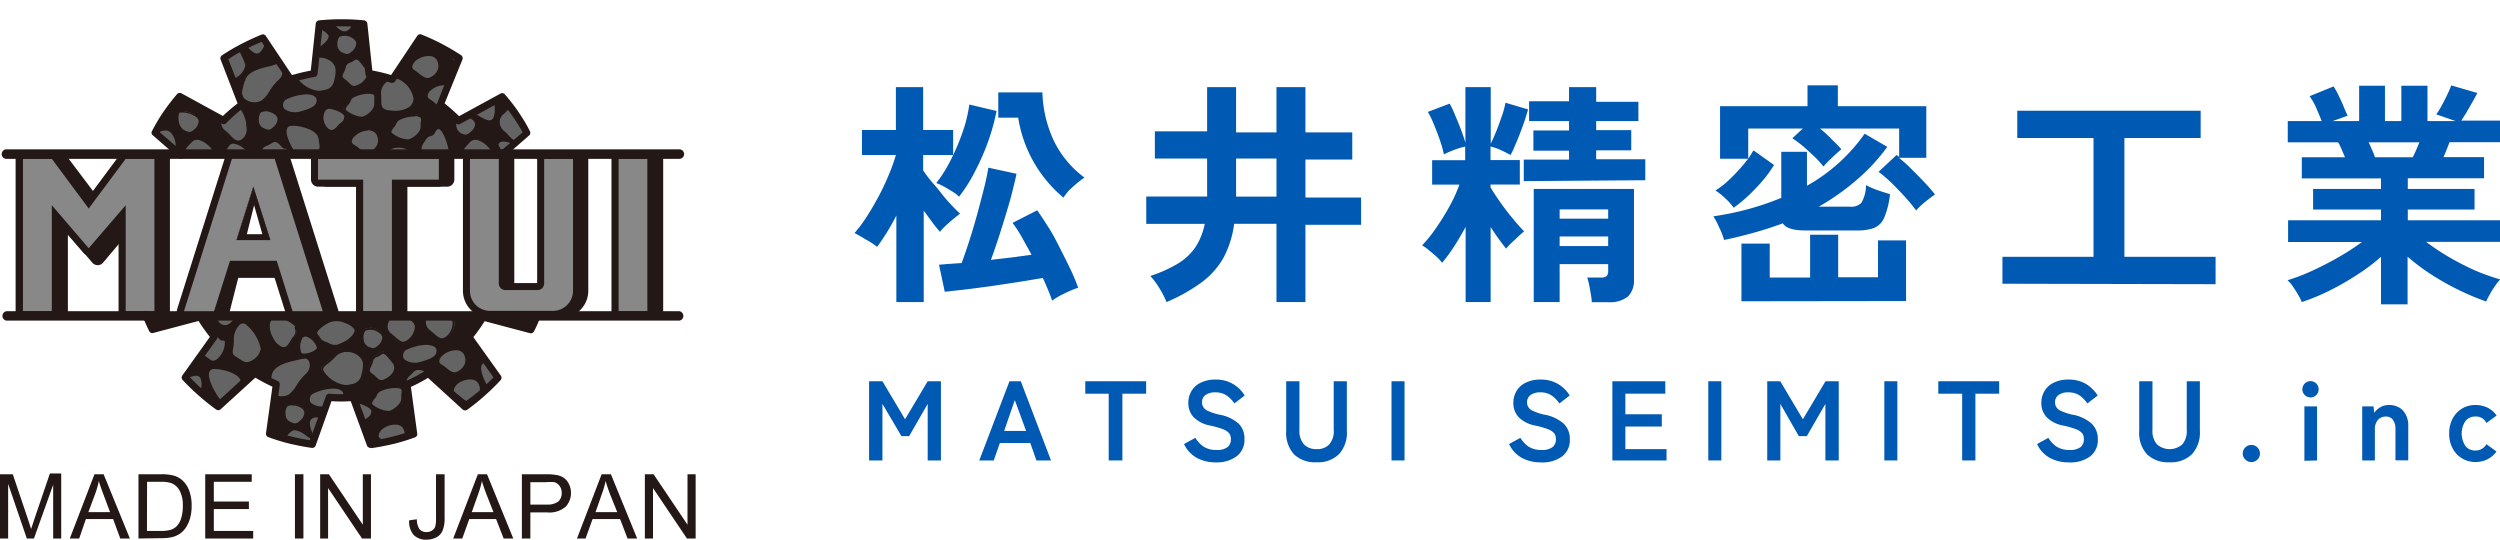
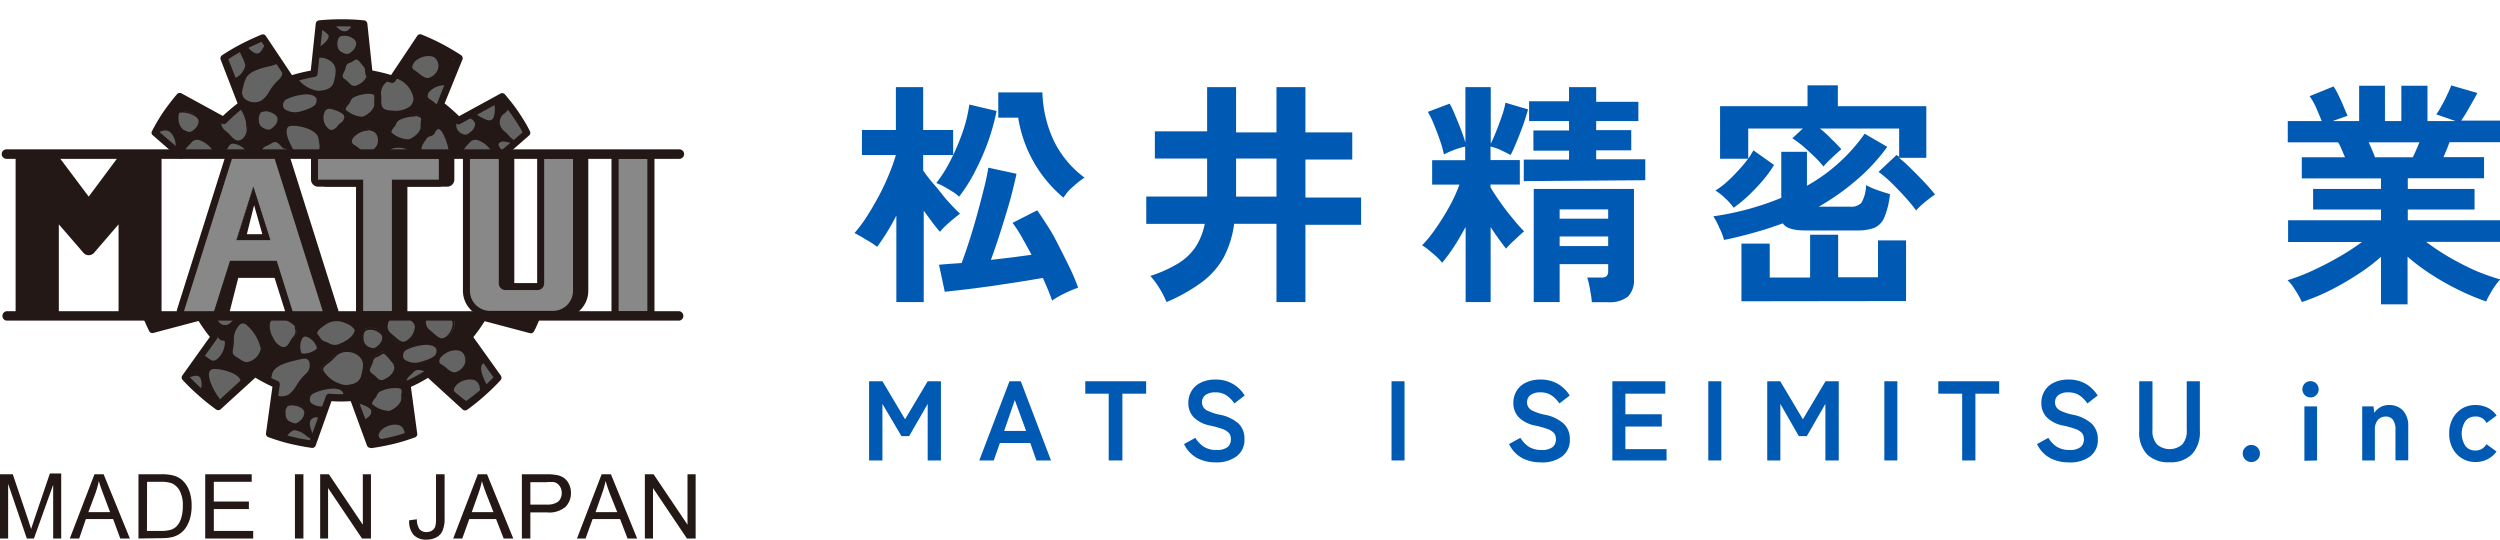
<svg xmlns="http://www.w3.org/2000/svg" width="220.98" height="47.7" viewBox="0 0 220.98 47.7">
  <defs>
    <style>.cls-1{fill:none;}.cls-2{fill:#231815;}.cls-3{fill:#888;}.cls-4{clip-path:url(#clip-path);}.cls-5{fill:#656464;}.cls-6{fill:#0059b2;}</style>
    <clipPath id="clip-path" transform="translate(0 1.7)">
      <path id="SVGID" class="cls-1" d="M44.31,12l2.29-2a19,19,0,0,0-1-1.66,18.49,18.49,0,0,0-1.19-1.54L40.52,9a15.46,15.46,0,0,0-1.6-1.42l1.63-4.09A19.78,19.78,0,0,0,37.1,1.64L34.66,5.3a14.68,14.68,0,0,0-2.08-.51L32.11.41c-.63-.06-1.28-.1-1.94-.1s-1.31,0-1.94.1l-.47,4.38a14.68,14.68,0,0,0-2.08.51L23.24,1.64a19.78,19.78,0,0,0-3.45,1.81l1.63,4.09A15.46,15.46,0,0,0,19.82,9L16,6.86A16.57,16.57,0,0,0,14.76,8.4a19,19,0,0,0-1,1.66L16,12H44.31m2.58,15.43c.22-.44.42-.88.6-1.34H12.85c.18.46.38.9.6,1.34l4.26-1.12a16.15,16.15,0,0,0,1.21,1.76l-2.55,3.58a17.85,17.85,0,0,0,1.38,1.37,19.33,19.33,0,0,0,1.53,1.21l3.25-3a14.18,14.18,0,0,0,1.89,1l-.6,4.36a16.8,16.8,0,0,0,1.87.56,18.89,18.89,0,0,0,1.91.37l1.5-4.14c.36,0,.71,0,1.07,0s.71,0,1.07,0l1.5,4.14a18.89,18.89,0,0,0,1.91-.37,16,16,0,0,0,1.86-.56l-.59-4.36a14.18,14.18,0,0,0,1.89-1l3.25,3a19.33,19.33,0,0,0,1.53-1.21A17.85,17.85,0,0,0,44,31.68L41.42,28.1a16.15,16.15,0,0,0,1.21-1.76Z" />
    </clipPath>
  </defs>
  <g id="レイヤー_2" data-name="レイヤー 2">
    <g id="レイヤー_1-2" data-name="レイヤー 1">
-       <path class="cls-2" d="M58,11.71H55.42a.63.63,0,0,0-.62.63V25.81a.62.62,0,0,0,.62.62H58a.62.62,0,0,0,.62-.62V12.34a.63.63,0,0,0-.62-.63" transform="translate(0 1.7)" />
      <path class="cls-2" d="M51.39,11.71H48.85a.63.63,0,0,0-.63.63v11H45.46v-11a.63.63,0,0,0-.63-.63H42.29a.63.63,0,0,0-.62.63V24a2.39,2.39,0,0,0,2.4,2.4h5.55A2.4,2.4,0,0,0,52,24V12.34a.63.63,0,0,0-.63-.63" transform="translate(0 1.7)" />
      <path class="cls-2" d="M57.22,11.71H54.68a.63.63,0,0,0-.63.63V25.81a.63.63,0,0,0,.63.62h2.54a.63.63,0,0,0,.63-.62V12.34a.63.63,0,0,0-.63-.63" transform="translate(0 1.7)" />
      <path class="cls-2" d="M50.65,11.71H48.1a.63.63,0,0,0-.62.63v11H44.71v-11a.63.63,0,0,0-.62-.63H41.54a.63.63,0,0,0-.62.63V24a2.4,2.4,0,0,0,2.4,2.4h5.55a2.39,2.39,0,0,0,2.4-2.4V12.34a.63.63,0,0,0-.62-.63" transform="translate(0 1.7)" />
      <path class="cls-2" d="M44.31,12l2.29-2a19,19,0,0,0-1-1.66,18.49,18.49,0,0,0-1.19-1.54L40.52,9a15.46,15.46,0,0,0-1.6-1.42l1.63-4.09A19.78,19.78,0,0,0,37.1,1.64L34.66,5.3a14.68,14.68,0,0,0-2.08-.51L32.11.41c-.63-.06-1.28-.1-1.94-.1s-1.31,0-1.94.1l-.47,4.38a14.68,14.68,0,0,0-2.08.51L23.24,1.64a19.78,19.78,0,0,0-3.45,1.81l1.63,4.09A15.46,15.46,0,0,0,19.82,9L16,6.86A16.57,16.57,0,0,0,14.76,8.4a19,19,0,0,0-1,1.66L16,12H44.31m2.58,15.43c.22-.44.42-.88.6-1.34H12.85c.18.46.38.9.6,1.34l4.26-1.12a16.15,16.15,0,0,0,1.21,1.76l-2.55,3.58a17.85,17.85,0,0,0,1.38,1.37,19.33,19.33,0,0,0,1.53,1.21l3.25-3a14.18,14.18,0,0,0,1.89,1l-.6,4.36a16.8,16.8,0,0,0,1.87.56,18.89,18.89,0,0,0,1.91.37l1.5-4.14c.36,0,.71,0,1.07,0s.71,0,1.07,0l1.5,4.14a18.89,18.89,0,0,0,1.91-.37,16,16,0,0,0,1.86-.56l-.59-4.36a14.18,14.18,0,0,0,1.89-1l3.25,3a19.33,19.33,0,0,0,1.53-1.21A17.85,17.85,0,0,0,44,31.68L41.42,28.1a16.15,16.15,0,0,0,1.21-1.76Z" transform="translate(0 1.7)" />
      <path class="cls-2" d="M39.54,11.71H28.86a.63.63,0,0,0-.63.63v1.83a.63.63,0,0,0,.63.63h3.36v11a.62.62,0,0,0,.62.62h2.55a.62.62,0,0,0,.62-.62v-11h3.53a.63.63,0,0,0,.62-.63V12.34a.63.63,0,0,0-.62-.63" transform="translate(0 1.7)" />
-       <path class="cls-2" d="M14.4,11.71H12.61a.61.61,0,0,0-.43.17L8.42,15.45,5.82,12a.63.63,0,0,0-.5-.25H2.78a.63.63,0,0,0-.63.63V25.81a.63.63,0,0,0,.63.62H5.32A.63.63,0,0,0,6,25.81V19l2.16,2.52a.64.64,0,0,0,.48.22.62.62,0,0,0,.47-.22L11.23,19v6.8a.63.63,0,0,0,.63.62H14.4a.62.62,0,0,0,.62-.62V12.34a.63.63,0,0,0-.62-.63" transform="translate(0 1.7)" />
      <rect class="cls-3" x="54.68" y="14.04" width="2.54" height="13.47" />
      <path class="cls-2" d="M38.79,11.71H28.11a.63.63,0,0,0-.62.63v1.83a.63.63,0,0,0,.62.63h3.36v11a.63.63,0,0,0,.63.62h2.54a.63.63,0,0,0,.63-.62v-11h3.52a.63.63,0,0,0,.63-.63V12.34a.63.63,0,0,0-.63-.63" transform="translate(0 1.7)" />
      <polyline class="cls-3" points="28.11 14.04 38.79 14.04 38.79 15.88 34.64 15.88 34.64 27.51 32.1 27.51 32.1 15.88 28.11 15.88 28.11 14.04" />
      <path class="cls-2" d="M13.65,11.71H11.11a.64.64,0,0,0-.5.25L7.84,15.68,5.08,12a.66.66,0,0,0-.5-.25H2a.63.63,0,0,0-.62.63V25.81a.62.62,0,0,0,.62.62H4.58a.62.62,0,0,0,.62-.62V18.13l2.17,2.51a.62.62,0,0,0,.47.22.64.64,0,0,0,.48-.22l2.16-2.51v7.68a.63.63,0,0,0,.63.62h2.54a.63.63,0,0,0,.63-.62V12.34a.63.63,0,0,0-.63-.63" transform="translate(0 1.7)" />
-       <polyline class="cls-3" points="11.11 14.04 13.65 14.04 13.65 27.51 11.11 27.51 11.11 18.14 7.84 21.94 4.58 18.14 4.58 27.51 2.03 27.51 2.03 14.04 4.58 14.04 7.84 18.43 11.11 14.04" />
      <path class="cls-3" d="M48.1,12.34h2.55V24a1.78,1.78,0,0,1-1.78,1.78H43.32A1.78,1.78,0,0,1,41.54,24V12.34h2.55v11a.59.59,0,0,0,.59.6h2.83a.59.59,0,0,0,.59-.6v-11" transform="translate(0 1.7)" />
      <g class="cls-4">
        <path class="cls-5" d="M32,31.47c.21-.87.25-1.29-.21-1.75a1.66,1.66,0,0,0-2.25,0c-.63.72-1.25.84-1.09,1.34a2.81,2.81,0,0,0,2,1.33c.58-.08,1.33-.08,1.54-1m.38-2.5c.49.25.7.31,1.06,0s.74-.9.14-1.32a1.28,1.28,0,0,0-1.34-.18C32,27.69,31.93,28.72,32.41,29Zm.41,2.43c.52.37.62.87,1.36.44s1-1,.54-1.57-.72-1-1.06-.72-.67.15-.81.7S32.3,31,32.82,31.4ZM27.45,34a1.72,1.72,0,0,0,1.42.25c.67-.19,1.42-.44,1.52-.85s.08-.68-.56-.84a3.91,3.91,0,0,0-2.2.41A.65.65,0,0,0,27.45,34Zm-4.6-7.89v0H21.8C22.27,26.37,22.49,26.43,22.85,26.14Zm5.78,0H26.08c.12.22.37.35.91.37A2.41,2.41,0,0,0,28.63,26.12Zm5.76,8.61c.37-.07,1.14-.62,1.17-1.16s.23-.9-.17-1-2,0-2.2.71c0,.15-.5.51-.4.8A2.43,2.43,0,0,0,34.39,34.73Zm-9.53-5.66c.68.21.78-.57,1.15-.94s.1-.78.1-1-1-.68-1-.68c-.42-.73-1.19-.1-1.35.37A2.28,2.28,0,0,0,24.86,29.07ZM40.29,3.83c.53.32.69.66,1.21.29s1.18-1.86.39-1.83c-.22,0-.57-.89-1.18-.5s-.83.26-.94.81A1,1,0,0,0,40.29,3.83ZM44,11c-.1.23.5.72.3,1h2.4C46.4,11.25,44.37,10.16,44,11ZM43.27,5.8c-.41-.58-1.13-.21-1.66,0s-.5.66-.6,1.28.81,1.37,1.71,1.79C44.39,9.7,43.68,6.38,43.27,5.8ZM39,30.61c.46.27.87.84,1.36.68a1.27,1.27,0,0,0,.84-1.61c-.3-.84-1.68-.57-2.23.06C38.75,29.94,38.5,30.34,39,30.61Zm.46-2.45c.55-.36,1-1.28.52-1.76l-.31-.28H37.8a1,1,0,0,0,.09,1.44C38.64,28.19,38.87,28.51,39.42,28.16ZM37.1,30.41c.67-.19,1.42-.43,1.53-.84s.07-.68-.57-.85a4,4,0,0,0-2.2.41.66.66,0,0,0-.18,1A1.77,1.77,0,0,0,37.1,30.41Zm5.8-4.29H40.65a1,1,0,0,0,.7.4A1.69,1.69,0,0,0,42.9,26.12ZM44.46,9.94c.47.29.83,1.2,1.53.78s.44-1.2.44-1.49S45.82,6.7,44.73,8c-.18.22-.58.42-.64.74A1.06,1.06,0,0,0,44.46,9.94Zm-10,18c.75.63,1,1,1.53.6s1-1.28.52-1.76a3.18,3.18,0,0,0-.86-.63h-.91l-.1.06C34.37,26.42,33.76,27.29,34.51,27.91Zm7-17.11c-.44.47-.67.66-.64,1.23h2.88C43.42,11.12,42.13,10.07,41.47,10.8ZM26.05,9.32c-1.5-.17-.6,1.78.09,2.71h1.79l.16-.16c.41-.41.26-.78.15-1.4S27,9.43,26.05,9.32ZM20.27,27.08a1.73,1.73,0,0,0,.72-1H19C19.05,26.82,19.68,27.37,20.27,27.08ZM23.13,9.62c.48.25.7.31,1.06,0s.74-.9.14-1.31A1.27,1.27,0,0,0,23,8.14C22.71,8.35,22.65,9.37,23.13,9.62Zm2,1.73c-.22,0-.57-.89-1.17-.5s-.84.26-.95.81A2.4,2.4,0,0,0,23,12h2.47C25.54,11.65,25.49,11.34,25.12,11.35Zm-8.27-.55c-.43.47-.67.66-.64,1.23h2.88C18.8,11.12,17.51,10.07,16.85,10.8Zm23.7-.72c.48.25.7.31,1.05,0s.75-.9.15-1.32a1.28,1.28,0,0,0-1.34-.18C40.13,8.8,40.07,9.83,40.55,10.08Zm-3.3,1.74a1.89,1.89,0,0,1,.1.21H39.8c-.06-1-.89-3.43-1.49-2-.1.24-.52.14-.71.46S36.92,11.32,37.25,11.82ZM28,27.92c.29.37.33.57.76.7s.59.47,1.38.16,1.42-1,1.29-1.36a2.18,2.18,0,0,0-2.38-.67C28.69,26.93,27.7,27.55,28,27.92Zm5.46-17.71c-.3-.84-1.69-.57-2.23.06-.18.2-.44.59,0,.87s.87.84,1.35.68A1.27,1.27,0,0,0,33.46,10.21ZM33,6.53c-.4-.13-2,0-2.21.71,0,.16-.5.51-.4.8A2.46,2.46,0,0,0,32,8.72c.36-.07,1.13-.61,1.17-1.16S33.43,6.66,33,6.53ZM28.84,9.6c.57.62.89,0,1.25-.26s.42-.37.47-.68-.77-.73-1.3-.83C28.48,7.67,28.27,9,28.84,9.6ZM27.21,3.76c-.63.71-1.26.83-1.09,1.33a2.85,2.85,0,0,0,2,1.34c.59-.09,1.34-.09,1.55-1s.25-1.29-.21-1.75A1.66,1.66,0,0,0,27.21,3.76Zm2.6,7.87a.83.83,0,0,0-.19.4H31C30.68,11.63,30.14,11.3,29.81,11.63Zm4.43-6.31c-.5.55-.75.72-.65,1.48s-.1,1.35,1.07,1.38,2-.23,2-1.22S35,4.47,34.24,5.32Zm2.13,6.35a1.66,1.66,0,0,0-2.25,0L33.8,12h2.83A1.21,1.21,0,0,0,36.37,11.67Zm.75-3.19c-.41-.13-2,0-2.21.71,0,.15-.5.51-.4.8a2.45,2.45,0,0,0,1.6.68c.37-.07,1.14-.62,1.17-1.16S37.52,8.61,37.12,8.48Zm-17,2.82c-.1.24-.57.44-.76.73h2.76C21.78,11.25,20.45,10.44,20.09,11.3ZM27.49,37c-.23,0-1.13-1-1.73-.66s-.61.81-.71,1.36.32.91.84,1.23.68.65,1.21.29S28.27,36.94,27.49,37ZM27,31.49c.68-.58.54-1.77-.35-1.55s-2.63.46-2.79,1.53c-.07.47-.49,1.27,0,1.62a1.44,1.44,0,0,0,1.61.2C26.07,33,26.34,32.08,27,31.49Zm5.91,3.18c0-.32-.77-.73-1.31-.84-.78-.16-1,1.15-.42,1.77s.89,0,1.26-.26S32.87,35,32.93,34.67Zm-4.73.44c-1.83-.21-.48,2.19.09,2.61s1.74.58,2.16.16.26-.78.16-1.41S29.18,35.22,28.2,35.11Zm-2.71.51c.48.26.7.32,1.06,0s.74-.9.14-1.32a1.29,1.29,0,0,0-1.34-.19C25.07,34.35,25,35.38,25.49,35.62Zm-3-1.59c-.18.23-.58.42-.64.75A1.08,1.08,0,0,0,22.2,36c.48.29.84,1.2,1.53.78s.45-1.21.45-1.5S23.57,32.7,22.48,34Zm-3.27-3.22c-1.82-.2-.1,2.72.47,3.13s1.15-.15,1.57-.57.26-.78.15-1.41S20.2,30.93,19.21,30.81Zm0-.68c.52-.37,1.18-1.86.39-1.84-.22,0-.58-.89-1.18-.49s-.84.26-.94.81A1,1,0,0,0,18,29.84C18.57,30.15,18.72,30.49,19.25,30.13ZM15.62,32.3c-.18.2-.43.59,0,.87s.87.84,1.36.67a1.87,1.87,0,0,0,.84-2.08C17.55,30.92,16.17,31.67,15.62,32.3Zm7.51-3.17c0-.41-1.23-3.14-2.08-2.12a1.87,1.87,0,0,0-.48,1.39c0,.77-.37,1.14.23,1.51s.82.65,1.36.41A1.66,1.66,0,0,0,23.13,29.13ZM37.87,6.29c-.17.21-.43.6,0,.87s.87.84,1.36.68a1.26,1.26,0,0,0,.84-1.6C39.8,5.39,38.42,5.67,37.87,6.29Zm5.37,23.94c-1.83-.21-.1,2.71.47,3.13a2,2,0,0,0,2.15,0c.42-.42.26-.78.16-1.41S44.23,30.34,43.24,30.23Zm.62-.1c.53-.37,1.18-1.86.4-1.84-.23,0-.58-.89-1.18-.49s-.84.26-.95.81a1,1,0,0,0,.53,1.23C43.18,30.15,43.34,30.49,43.86,30.13ZM40.24,32.3c-.18.2-.44.59,0,.87s.86.84,1.35.67a1.27,1.27,0,0,0,.85-1.6C42.17,31.4,40.78,31.67,40.24,32.3Zm-6.65,4c-.17.21-.43.6,0,.87s.87.85,1.36.68a1.26,1.26,0,0,0,.84-1.6C35.52,35.38,34.14,35.65,33.59,36.27ZM39,33c0-1-1.82-2.69-2.6-1.83-.5.54-.87.6-.46,1.67.28.71-.09,1.34,1.08,1.37S39,34,39,33Zm.47,1.52c-.4-.13-2,0-2.21.7,0,.16-.5.52-.4.81a2.4,2.4,0,0,0,1.61.67c.36-.06,1.13-.61,1.17-1.16S39.88,34.61,39.48,34.49Zm-12.83-6.4c-.34.34-.32,1.51.05,1.56a1.91,1.91,0,0,0,1.3-.42C28.42,28.92,27.22,27.51,26.65,28.09ZM31.29,3.55c-.39.29-.66.14-.81.69s-.54.8,0,1.16.61.86,1.35.43,1-1,.54-1.56S31.64,3.28,31.29,3.55Zm-4.9-.93c.43.13.6.47,1.39.15s1.42-1,1.28-1.35A2.18,2.18,0,0,0,26.69.74c-.36.19-1.35.81-1.06,1.17S26,2.49,26.39,2.62Zm5.76-.71c.75.62,1,1,1.53.59s1-1.28.52-1.75S33-.3,32.32.18C32,.42,31.4,1.28,32.15,1.91Zm-2.24-.43c-.28.21-.34,1.23.14,1.48s.7.32,1.06,0,.74-.89.14-1.31A1.29,1.29,0,0,0,29.91,1.48Zm6.66,2.25c-.18.21-.44.6,0,.87s.86.84,1.35.68a1.27,1.27,0,0,0,.85-1.6C38.5,2.84,37.11,3.11,36.57,3.73Zm-1-2.18c.75.63,1,1,1.53.6s1-1.28.52-1.76-1.24-1-1.88-.56C35.38.06,34.78.93,35.53,1.55ZM33.32,4.16a1.72,1.72,0,0,0,1.42.24c.67-.19,1.41-.43,1.52-.84s.07-.68-.57-.84a3.79,3.79,0,0,0-2.19.41A.65.65,0,0,0,33.32,4.16Zm-2.59-3c.67-.32.56-1.19.42-1.57s-1.44-1.61-1.87-1A1.21,1.21,0,0,0,29.07,0C29.36.39,30.06,1.47,30.73,1.15ZM16.15,9.86c.48.25.7.31,1.06,0s.74-.9.14-1.31a1.93,1.93,0,0,0-1.53-.38C15.54,8.4,15.67,9.61,16.15,9.86Zm3.27-5c.59.36.82.65,1.36.41a1.66,1.66,0,0,0,1-1.19C21.78,3.7,20.53,1,19.67,2a1.87,1.87,0,0,0-.48,1.39C19.22,4.15,18.82,4.52,19.42,4.89Zm-2.1,3.05c.57.41,1.14-.16,1.56-.58s.26-.78.16-1.4-1.21-1-2.19-1.15C15,4.6,16.74,7.52,17.32,7.94ZM25.09,8a1.76,1.76,0,0,0,1.42.24c.67-.19,1.41-.43,1.52-.84s.07-.68-.57-.85a4,4,0,0,0-2.2.41A.66.66,0,0,0,25.09,8Zm-11.4,2c-.21.15-.51.14-.71.46s-.67.82-.35,1.32a2.21,2.21,0,0,1,.11.21h2.45C16,12.15,15.79,8.6,13.69,10Zm6.43-2c-.18.22-.59.42-.64.74a1.06,1.06,0,0,0,.36,1.17c.47.29.83,1.2,1.53.78s.45-1.2.45-1.49S21.2,6.7,20.12,8Zm1.4-2.57c-.07.47-.49,1.27,0,1.62a1.44,1.44,0,0,0,1.61.2c.55-.32.82-1.21,1.5-1.79s.54-1.78-.36-1.56S21.68,4.39,21.52,5.46Zm1-2.4c.67.21.78-.57,1.14-.94s.11-.78.11-1-1-.47-1-.47c-.42-.73-.89-.31-1.36.16S21.82,2.85,22.5,3.06Z" transform="translate(0 1.7)" />
        <path class="cls-2" d="M26.69,39.45a1,1,0,0,1-.55-.25l-.3-.21c-.51-.31-1-.71-.9-1.34a1.16,1.16,0,0,0,0-.18,1.56,1.56,0,0,1,.72-1.25c.48-.31,1.08.14,1.47.44a1.65,1.65,0,0,0,.32.21h0a1.94,1.94,0,0,1-.28-1.46c.08-.23.33-.48,1-.41h0c.94.11,2.38.73,2.5,1.45,0,.1,0,.18.05.26.09.48.16.85-.24,1.24s-1.67.3-2.29-.14a1.83,1.83,0,0,1-.28-.28,2.78,2.78,0,0,1-.79,1.74A.84.84,0,0,1,26.69,39.45Zm-.63-3.12a.4.4,0,0,0-.24.07,1.34,1.34,0,0,0-.64,1.11l0,.18c-.08.41.15.73.79,1.12l.33.22c.3.22.42.31.77.07a2.46,2.46,0,0,0,.68-1.87.22.22,0,0,0-.23-.16h0c-.1,0-.22-.08-.45-.25A2,2,0,0,0,26.06,36.33ZM28,35.2a.55.55,0,0,0-.57.29c-.23.59.56,1.87.93,2.15.53.38,1.65.54,2,.17s.26-.6.17-1.06c0-.08,0-.17-.05-.26-.09-.56-1.35-1.17-2.31-1.28ZM34.8,38a1.44,1.44,0,0,1-.84-.44c-.13-.1-.26-.21-.39-.29a.56.56,0,0,1-.31-.39.82.82,0,0,1,.25-.63h0a2,2,0,0,1,1.7-.6.9.9,0,0,1,.71.57,1.26,1.26,0,0,1,0,1,1.54,1.54,0,0,1-.87.75A.52.52,0,0,1,34.8,38Zm-1.13-1.62a.64.64,0,0,0-.2.46.34.34,0,0,0,.2.25,3.25,3.25,0,0,1,.42.31c.29.24.57.46.86.36a1.34,1.34,0,0,0,.74-.64,1,1,0,0,0,0-.83.7.7,0,0,0-.55-.44,1.8,1.8,0,0,0-1.5.53Zm-10.28.6a1.28,1.28,0,0,1-.85-.54,2.21,2.21,0,0,0-.39-.37,1.17,1.17,0,0,1-.41-1.27,1.07,1.07,0,0,1,.44-.59,1.5,1.5,0,0,0,.22-.2h0c.32-.39.64-.53.94-.42.63.22.94,1.45.94,1.68a1.76,1.76,0,0,0,0,.19,1.28,1.28,0,0,1-.51,1.39A.78.78,0,0,1,23.39,36.94Zm-.24-3.22a.84.84,0,0,0-.59.38h0a1.77,1.77,0,0,1-.24.23.91.91,0,0,0-.37.47.93.93,0,0,0,.31,1.06,1.8,1.8,0,0,1,.43.4c.36.39.61.61,1,.38a1.09,1.09,0,0,0,.41-1.2,1.62,1.62,0,0,1,0-.21c0-.18-.3-1.31-.81-1.49ZM38.4,36.78c-.48,0-1.51-.42-1.63-.75s.12-.5.27-.68a.51.51,0,0,0,.13-.18.85.85,0,0,1,.44-.51,3.11,3.11,0,0,1,1.9-.27h0c.38.12.34.43.28.76,0,.11,0,.23,0,.37,0,.61-.85,1.18-1.26,1.26Zm.67-2.23a3.09,3.09,0,0,0-1.36.29.6.6,0,0,0-.33.38.94.94,0,0,1-.17.26c-.12.15-.29.35-.24.48a2.42,2.42,0,0,0,1.49.61c.35-.06,1-.58,1.08-1.06a4,4,0,0,1,.05-.4c0-.35.06-.46-.14-.53h0A1.81,1.81,0,0,0,39.07,34.55ZM31.68,36h0a.79.79,0,0,1-.53-.31,1.49,1.49,0,0,1-.21-1.6.64.64,0,0,1,.72-.34c.51.1,1.46.53,1.39,1h0a1,1,0,0,1-.51.75,1.3,1.3,0,0,0-.22.19A1,1,0,0,1,31.68,36Zm-.18-2.06a.46.46,0,0,0-.4.26,1.28,1.28,0,0,0,.18,1.35.57.57,0,0,0,.39.24c.17,0,.32-.14.48-.3a2.52,2.52,0,0,1,.25-.21c.35-.25.38-.34.42-.61s-.65-.6-1.22-.72Zm-5.39,2a1.45,1.45,0,0,1-.66-.23A.91.91,0,0,1,25,35a1.1,1.1,0,0,1,.25-.89,1.36,1.36,0,0,1,1.46.19.73.73,0,0,1,.36.58,1.24,1.24,0,0,1-.49.9A.83.83,0,0,1,26.11,36Zm-.3-1.81a.77.77,0,0,0-.4.09.9.9,0,0,0-.16.7.7.7,0,0,0,.29.6h0c.48.25.64.28.94,0a1,1,0,0,0,.42-.73.51.51,0,0,0-.27-.42A1.39,1.39,0,0,0,25.81,34.14Zm8.5.7c-.47,0-1.51-.43-1.62-.76s.12-.49.27-.68a1.08,1.08,0,0,0,.13-.18.8.8,0,0,1,.43-.51,3.22,3.22,0,0,1,1.91-.27c.38.12.33.43.28.76a3.69,3.69,0,0,0-.05.37c0,.61-.84,1.19-1.25,1.26h-.1ZM35,32.6a3.06,3.06,0,0,0-1.36.29.64.64,0,0,0-.34.38.67.67,0,0,1-.17.26c-.12.15-.28.35-.23.49a2.4,2.4,0,0,0,1.48.6c.35-.06,1.06-.58,1.09-1.06,0-.14,0-.28,0-.39.06-.35.06-.47-.14-.53A1.18,1.18,0,0,0,35,32.6Zm-6.56,1.84a1.92,1.92,0,0,1-1-.32.63.63,0,0,1-.23-.56.75.75,0,0,1,.41-.65,4,4,0,0,1,2.27-.42.91.91,0,0,1,.62.36.81.81,0,0,1,0,.61c-.13.46-.89.72-1.6.92A1.89,1.89,0,0,1,28.43,34.44Zm1-1.79a4.4,4.4,0,0,0-1.75.44.54.54,0,0,0-.3.48.43.43,0,0,0,.13.37h0a1.61,1.61,0,0,0,1.33.24c.44-.13,1.35-.38,1.45-.77a.56.56,0,0,0,0-.45.76.76,0,0,0-.49-.27A1.45,1.45,0,0,0,29.43,32.65Zm7.78,1.64H37c-.94,0-1-.45-1.05-.9a2.86,2.86,0,0,0-.12-.55c-.35-.91-.17-1.14.24-1.53l.24-.24a.91.91,0,0,1,1.09-.17A2.85,2.85,0,0,1,39.12,33a1.17,1.17,0,0,1-.33.88A2.2,2.2,0,0,1,37.21,34.29ZM37,31a.59.59,0,0,0-.46.2l-.25.25c-.35.33-.5.49-.19,1.31a2.34,2.34,0,0,1,.13.59c.06.45.1.7.85.72a2.21,2.21,0,0,0,1.61-.38,1,1,0,0,0,.27-.73,2.66,2.66,0,0,0-1.56-1.88A1.29,1.29,0,0,0,37,31ZM20.1,34.19a.77.77,0,0,1-.48-.16c-.43-.32-1.59-2.11-1.27-2.93.08-.22.3-.46.87-.39h0c1.06.12,2.17.55,2.29,1.23,0,.1,0,.18,0,.26.09.48.16.85-.23,1.24A2,2,0,0,1,20.1,34.19ZM19,30.91c-.26,0-.42.08-.49.26-.26.66.78,2.38,1.2,2.69s.92-.06,1.43-.56c.32-.32.27-.6.18-1.06,0-.08,0-.17-.05-.26-.09-.55-1.13-.95-2.1-1.06H19ZM41.45,34a1.47,1.47,0,0,1-.85-.44,2.55,2.55,0,0,0-.39-.28.58.58,0,0,1-.3-.4.79.79,0,0,1,.25-.63h0a2,2,0,0,1,1.7-.6.88.88,0,0,1,.7.58,1.23,1.23,0,0,1,0,1,1.55,1.55,0,0,1-.86.75A.59.59,0,0,1,41.45,34Zm-1.13-1.61a.59.59,0,0,0-.21.46.44.44,0,0,0,.21.25,3.64,3.64,0,0,1,.42.3c.29.24.56.46.85.37a1.33,1.33,0,0,0,.74-.65,1,1,0,0,0,0-.82.68.68,0,0,0-.55-.44,1.75,1.75,0,0,0-1.5.53ZM16.83,34a1.41,1.41,0,0,1-.84-.44,3.16,3.16,0,0,0-.39-.28.6.6,0,0,1-.31-.4.83.83,0,0,1,.25-.63h0a2.63,2.63,0,0,1,1.92-.94.65.65,0,0,1,.49.43,1.92,1.92,0,0,1-.14,1.41,1.56,1.56,0,0,1-.77.81A.52.52,0,0,1,16.83,34Zm.47-2.49a2.64,2.64,0,0,0-1.6.88h0a.61.61,0,0,0-.2.46.38.38,0,0,0,.2.25,2.47,2.47,0,0,1,.42.3c.29.24.57.46.86.37a1.42,1.42,0,0,0,.64-.71,1.65,1.65,0,0,0,.13-1.25.42.42,0,0,0-.33-.29Zm27.56,2.29a2.1,2.1,0,0,1-1.21-.34c-.44-.31-1.6-2.11-1.28-2.93a.64.64,0,0,1,.53-.39c-.09-.06-.18-.13-.29-.19A1.12,1.12,0,0,1,42,28.59a.71.71,0,0,1,.53-.63,4.66,4.66,0,0,0,.46-.25c.48-.31.83.07,1,.3a.75.75,0,0,0,.19.18.39.39,0,0,1,.43.28,2.06,2.06,0,0,1-.77,1.74h0l-.07.05c1,.33,2.18,1.12,2.27,1.68,0,.1,0,.18.05.26.09.48.16.85-.24,1.24A1.51,1.51,0,0,1,44.86,33.78Zm-1.8-3.46a.46.46,0,0,0-.49.27c-.26.66.77,2.37,1.2,2.68a1.93,1.93,0,0,0,2,0c.31-.32.26-.6.17-1.06,0-.08,0-.17-.05-.26-.08-.5-1.4-1.35-2.38-1.59a.58.58,0,0,1-.32-.06Zm.21-.19a1.57,1.57,0,0,1,.27.05A.75.75,0,0,0,43.8,30h0a2,2,0,0,0,.7-1.51.21.21,0,0,0-.24-.13c-.12,0-.22-.11-.35-.24-.26-.29-.47-.48-.78-.28a3.73,3.73,0,0,1-.49.27c-.25.12-.34.16-.4.48a.9.9,0,0,0,.47,1.12A2.21,2.21,0,0,1,43,30ZM24.91,33.56a2,2,0,0,1-1.06-.38c-.46-.31-.29-.89-.16-1.36a3.28,3.28,0,0,0,.09-.37c.15-1,1.57-1.32,2.5-1.53l.36-.08a.66.66,0,0,1,.82.32,1.22,1.22,0,0,1-.37,1.41,4.24,4.24,0,0,0-.76.94,2.61,2.61,0,0,1-.76.87A1.31,1.31,0,0,1,24.91,33.56Zm2-3.54a.55.55,0,0,0-.18,0l-.36.08c-.88.2-2.21.49-2.34,1.36a3.89,3.89,0,0,1-.1.4c-.12.42-.25.9.08,1.12a1.32,1.32,0,0,0,1.5.2,2.66,2.66,0,0,0,.69-.8,4.77,4.77,0,0,1,.79-1h0a1,1,0,0,0,.32-1.16A.43.43,0,0,0,26.87,30Zm3.54,2.52a2.93,2.93,0,0,1-2-1.41c-.13-.38.13-.59.46-.85a4.15,4.15,0,0,0,.64-.59,1.53,1.53,0,0,1,1.12-.49,1.78,1.78,0,0,1,1.29.45c.49.49.45.94.23,1.85s-.9,1-1.45,1l-.18,0Zm.26-3.13h-.05a1.33,1.33,0,0,0-1,.42,4.93,4.93,0,0,1-.67.61c-.34.27-.48.39-.4.63a2.77,2.77,0,0,0,1.89,1.26l.18,0c.55-.07,1.11-.14,1.28-.86h0c.2-.85.24-1.23-.18-1.65A1.6,1.6,0,0,0,30.67,29.41Zm3,2.7a.85.85,0,0,1-.6-.34,3.22,3.22,0,0,0-.33-.28h0c-.44-.31-.31-.58-.17-.87a3.06,3.06,0,0,0,.15-.4.71.71,0,0,1,.51-.57,1.25,1.25,0,0,0,.34-.18c.38-.29.68.08,1,.51l.19.23A1,1,0,0,1,35,31a1.48,1.48,0,0,1-.8,1A1.09,1.09,0,0,1,33.69,32.11Zm-.81-.79a3.83,3.83,0,0,1,.35.3c.27.26.42.41.89.13a1.34,1.34,0,0,0,.7-.81.7.7,0,0,0-.18-.6l-.19-.23c-.38-.46-.53-.63-.73-.48a1.6,1.6,0,0,1-.39.22.49.49,0,0,0-.38.43,3,3,0,0,1-.17.43c-.14.28-.19.4.1.61Zm7.26.1A1.45,1.45,0,0,1,39.3,31a2.46,2.46,0,0,0-.39-.29.6.6,0,0,1-.31-.4.79.79,0,0,1,.25-.63,2,2,0,0,1,1.7-.6.89.89,0,0,1,.71.58,1.28,1.28,0,0,1,0,1,1.6,1.6,0,0,1-.87.76A.76.76,0,0,1,40.14,31.42Zm.14-2.16a1.81,1.81,0,0,0-1.27.55.61.61,0,0,0-.2.46.36.36,0,0,0,.2.25h0a2.47,2.47,0,0,1,.42.3c.29.24.57.46.86.37a1.37,1.37,0,0,0,.74-.65,1.05,1.05,0,0,0,0-.82.68.68,0,0,0-.55-.44A.86.86,0,0,0,40.28,29.26Zm-3.62,1.32a1.85,1.85,0,0,1-1-.33.62.62,0,0,1-.23-.55.75.75,0,0,1,.41-.66,4,4,0,0,1,2.27-.42.92.92,0,0,1,.62.37.78.78,0,0,1,0,.6c-.12.47-.89.72-1.6.92A1.91,1.91,0,0,1,36.66,30.58Zm1-1.8a4.52,4.52,0,0,0-1.75.44.55.55,0,0,0-.3.48.47.47,0,0,0,.13.38,1.61,1.61,0,0,0,1.33.23h0c.44-.12,1.35-.38,1.45-.77a.56.56,0,0,0,0-.45.71.71,0,0,0-.49-.26A1.44,1.44,0,0,0,37.66,28.78ZM21.79,30.51a1.37,1.37,0,0,1-.76-.33L20.74,30c-.46-.29-.4-.6-.34-1a2.49,2.49,0,0,0,.06-.64A2,2,0,0,1,21,26.94a.61.61,0,0,1,.75-.21,3.88,3.88,0,0,1,1.51,2.41h0a1.72,1.72,0,0,1-1,1.27A1,1,0,0,1,21.79,30.51Zm-.32-3.62a.46.46,0,0,0-.34.18,1.81,1.81,0,0,0-.46,1.32,3.23,3.23,0,0,1-.06.68c-.06.36-.1.54.24.75l.3.19c.38.26.58.39,1,.21a1.52,1.52,0,0,0,.9-1.09h0a3.83,3.83,0,0,0-1.38-2.2A.51.51,0,0,0,21.47,26.89Zm-2.62,3.5a1,1,0,0,1-.55-.25,2.77,2.77,0,0,0-.31-.21,1.12,1.12,0,0,1-.57-1.34.71.71,0,0,1,.52-.63,4.63,4.63,0,0,0,.47-.25c.47-.31.83.07,1,.3a.75.75,0,0,0,.19.18.4.4,0,0,1,.44.28,2.12,2.12,0,0,1-.77,1.74h0A.79.79,0,0,1,18.85,30.39Zm-.08-2.59a.52.52,0,0,0-.25.08,3.73,3.73,0,0,1-.49.27c-.26.12-.35.16-.41.48a.92.92,0,0,0,.48,1.12,3,3,0,0,1,.32.22c.3.22.43.31.77.07h0a2,2,0,0,0,.69-1.51c0-.06-.07-.14-.24-.13s-.22-.11-.34-.24S19,27.8,18.77,27.8Zm8.07,2-.16,0c-.09,0-.22-.08-.31-.33a1.67,1.67,0,0,1,.2-1.41h0a.6.6,0,0,1,.63-.13,1.66,1.66,0,0,1,1,1.07.35.35,0,0,1-.12.37A2.16,2.16,0,0,1,26.84,29.77ZM27,28.05a.34.34,0,0,0-.25.11h0a1.51,1.51,0,0,0-.15,1.2c0,.11.09.18.14.19a1.82,1.82,0,0,0,1.23-.4A.16.16,0,0,0,28,29a1.49,1.49,0,0,0-.84-.91A.51.51,0,0,0,27,28.05ZM33,29.29a1.53,1.53,0,0,1-.66-.23h0a.91.91,0,0,1-.41-.77,1.08,1.08,0,0,1,.25-.89,1.39,1.39,0,0,1,1.46.19.75.75,0,0,1,.36.59,1.24,1.24,0,0,1-.49.89A.83.83,0,0,1,33,29.29Zm-.57-.41c.48.24.64.27.94,0a1,1,0,0,0,.42-.73.51.51,0,0,0-.27-.42,1.2,1.2,0,0,0-1.22-.19.93.93,0,0,0-.16.7.73.73,0,0,0,.29.61Zm-7.39.33a.75.75,0,0,1-.24,0h0a1.76,1.76,0,0,1-.91-1,2,2,0,0,1-.25-1.43,1.23,1.23,0,0,1,.9-.77.63.63,0,0,1,.63.36c.47.22,1,.54,1,.76a.67.67,0,0,0,0,.17.82.82,0,0,1-.17.89,3,3,0,0,0-.27.39C25.65,28.87,25.46,29.21,25.07,29.21Zm-.44-3h0a1.05,1.05,0,0,0-.73.63,1.91,1.91,0,0,0,.25,1.27,1.58,1.58,0,0,0,.78.84h0c.37.11.53-.11.74-.48a2.2,2.2,0,0,1,.3-.43.66.66,0,0,0,.12-.7.93.93,0,0,1,0-.22,3.15,3.15,0,0,0-.93-.59h0l0,0A.46.46,0,0,0,24.63,26.23ZM29.57,29a1.16,1.16,0,0,1-.56-.16l-.28-.13a1,1,0,0,1-.63-.49L27.92,28h0a.33.33,0,0,1-.07-.3c.1-.49,1.14-1,1.16-1a2.11,2.11,0,0,1,1.61.05,1.67,1.67,0,0,1,.91.69c.17.5-.58,1.18-1.35,1.49A1.59,1.59,0,0,1,29.57,29Zm-1.49-1.16a2.77,2.77,0,0,1,.19.26.81.81,0,0,0,.52.41,1.8,1.8,0,0,1,.31.14,1,1,0,0,0,1,0c.81-.31,1.33-.93,1.23-1.22a1.49,1.49,0,0,0-.79-.56,1.82,1.82,0,0,0-1.44-.06c-.4.21-1,.62-1.05.89a.12.12,0,0,0,0,.12Zm7.56.91c-.3,0-.55-.22-.92-.53L34.45,28h0a1,1,0,0,1-.4-.81,1.57,1.57,0,0,1,.57-1.08l.11-.07h1a3,3,0,0,1,.9.65.8.8,0,0,1,.23.69,1.83,1.83,0,0,1-.77,1.23A.85.85,0,0,1,35.64,28.76Zm-.83-2.53-.06,0a1.33,1.33,0,0,0-.49.91.78.78,0,0,0,.32.65h0l.28.24c.57.49.73.61,1.13.35a1.56,1.56,0,0,0,.67-1.07.57.57,0,0,0-.17-.52,2.8,2.8,0,0,0-.81-.6ZM39,28.41c-.3,0-.55-.22-.92-.53l-.27-.24a1.1,1.1,0,0,1-.12-1.58l0,0h1.93l0,0,.32.28a.83.83,0,0,1,.23.7,1.79,1.79,0,0,1-.77,1.22A.8.8,0,0,1,39,28.41Zm-1.17-2.18A.88.88,0,0,0,38,27.48l.28.24c.57.49.73.61,1.13.35h0A1.58,1.58,0,0,0,40,27a.59.59,0,0,0-.17-.53c-.09-.09-.19-.17-.27-.24Zm-17.91,1a.92.92,0,0,1-.47-.14,1.23,1.23,0,0,1-.54-1V26h2.22l-.05.14a1.9,1.9,0,0,1-.77,1h0A.88.88,0,0,1,19.94,27.27Zm-.8-1a1,1,0,0,0,.44.72.66.66,0,0,0,.65,0h0a1.49,1.49,0,0,0,.6-.76Zm22.61.44a2.06,2.06,0,0,1-.42,0,1.08,1.08,0,0,1-.77-.46l-.1-.15h2.7L43,26.2A1.74,1.74,0,0,1,41.75,26.67Zm-.87-.44a1.25,1.25,0,0,0,.49.19,1.7,1.7,0,0,0,1.23-.19Zm-13.71.37H27c-.54,0-.85-.14-1-.42L25.9,26h3l-.21.18A2.3,2.3,0,0,1,27.17,26.6Zm-.86-.37a1.29,1.29,0,0,0,.69.16,3.29,3.29,0,0,0,1.25-.16Zm-3.91.2a1.36,1.36,0,0,1-.64-.22l0-.19h1.36l-.25.2A.79.79,0,0,1,22.4,26.43Zm0-.2h0Zm-7.15-14.1H12.67l0-.06a1.14,1.14,0,0,0-.1-.19,1.14,1.14,0,0,1,.25-1.28l.11-.16a.94.94,0,0,1,.51-.38,1.12,1.12,0,0,0,.22-.1h0c.79-.55,1.3-.39,1.58-.15a2,2,0,0,1,.42,2A.44.44,0,0,1,15.23,12.13Zm-2.43-.21h2.39c.11,0,.19-.05.25-.19A1.75,1.75,0,0,0,15.07,10c-.32-.27-.78-.21-1.32.16h0a1.26,1.26,0,0,1-.26.13.75.75,0,0,0-.42.29l-.11.17c-.21.3-.47.68-.24,1A1.09,1.09,0,0,1,12.8,11.92Zm34.06.21H44.11l.11-.16c.08-.11,0-.3-.15-.47s-.22-.37-.16-.52h0a.65.65,0,0,1,.67-.38,2,2,0,0,1,.51.09,2.83,2.83,0,0,1-.3-.3A2.13,2.13,0,0,0,44.4,10h0A1.18,1.18,0,0,1,44,8.75a1.06,1.06,0,0,1,.44-.58A1.12,1.12,0,0,0,44.65,8c.32-.39.64-.53.94-.42.63.22.94,1.46.94,1.69a1.62,1.62,0,0,0,0,.18,1.29,1.29,0,0,1-.51,1.4.76.76,0,0,1-.38.12A2.52,2.52,0,0,1,46.8,12Zm-2.41-.21h2.08a3,3,0,0,0-2-1.11c-.25,0-.4.08-.47.25h0c0,.06.07.21.14.33A1,1,0,0,1,44.45,11.92Zm.06-2.07a2,2,0,0,1,.43.4c.36.39.61.61,1,.38a1.08,1.08,0,0,0,.41-1.2,1.56,1.56,0,0,1,0-.2c0-.19-.3-1.32-.81-1.49-.21-.08-.45,0-.71.35a1.81,1.81,0,0,1-.24.24.89.89,0,0,0-.37.46,1,1,0,0,0,.31,1.06Zm-.66,2.28H40.73V12a1.44,1.44,0,0,1,.55-1.18l.12-.12a.83.83,0,0,1,.85-.25A2.45,2.45,0,0,1,43.81,12Zm-2.92-.21h2.63a2.26,2.26,0,0,0-1.36-1.24.66.66,0,0,0-.66.19h0l-.12.13C41.1,11.35,40.93,11.52,40.93,11.92Zm-1,.21H37.28l0-.06a1.14,1.14,0,0,0-.1-.19h0a1.11,1.11,0,0,1,.25-1.28l.1-.16a.69.69,0,0,1,.47-.3c.12,0,.2-.07.23-.14.16-.37.35-.54.57-.5.61.1,1.09,1.82,1.13,2.52Zm-2.49-.21h2.27c-.08-.8-.55-2.15-.94-2.21-.15,0-.28.22-.35.37s-.22.21-.36.26a.53.53,0,0,0-.35.21l-.11.17c-.22.3-.48.68-.25,1h0A.6.6,0,0,1,37.42,11.92Zm-.63.21H33.53l.2-.18c.12-.11.22-.21.31-.31a1.51,1.51,0,0,1,1.11-.49,1.78,1.78,0,0,1,1.29.45h0a1.2,1.2,0,0,1,.28.38Zm-2.73-.21h2.39l-.16-.18h0a1.6,1.6,0,0,0-1.13-.38,1.31,1.31,0,0,0-1,.42Zm-2.85.21H29.49l0-.13a.91.91,0,0,1,.21-.44h0a.56.56,0,0,1,.44-.17,1.44,1.44,0,0,1,.91.57Zm-1.45-.21h1a1,1,0,0,0-.6-.32.36.36,0,0,0-.28.1h0A.57.57,0,0,0,29.76,11.92ZM28,12.13H26.09l0,0c-.51-.68-1.18-2-.83-2.58a.79.79,0,0,1,.83-.3c1.06.12,2.17.55,2.29,1.24,0,.09,0,.18,0,.26A1.18,1.18,0,0,1,28.16,12L28,12.1Zm-1.79-.21h1.7L28,11.8c.32-.32.27-.59.18-1.05,0-.09,0-.17-.05-.27-.09-.55-1.13-1-2.1-1.06h0c-.32,0-.54,0-.63.2C25.14,10.09,25.71,11.25,26.19,11.92Zm-.67.21H22.86V12a1.84,1.84,0,0,1,0-.39.74.74,0,0,1,.52-.63,2.2,2.2,0,0,0,.47-.25c.48-.31.83.08,1,.31.06.06.16.17.19.17a.44.44,0,0,1,.37.15.75.75,0,0,1,.05.66Zm-2.45-.21h2.29a.5.5,0,0,0,0-.4.24.24,0,0,0-.2-.07h0c-.12,0-.22-.1-.35-.24-.26-.29-.47-.47-.78-.27a3.48,3.48,0,0,1-.49.26c-.26.12-.34.16-.4.48C23.09,11.77,23.08,11.85,23.07,11.92Zm-.82.21H16.11V12a1.43,1.43,0,0,1,.54-1.18l.12-.12a.85.85,0,0,1,.86-.25A2.44,2.44,0,0,1,19.19,12v0l0,0a1.83,1.83,0,0,1,.43-.4,1,1,0,0,0,.32-.31h0a.67.67,0,0,1,.65-.43h0a2.06,2.06,0,0,1-.49-.44,2.51,2.51,0,0,0-.39-.36,1.18,1.18,0,0,1-.41-1.28,1,1,0,0,1,.44-.58A2.23,2.23,0,0,0,20,8h0c.32-.39.63-.53.94-.42.62.22.94,1.46.94,1.69a1.62,1.62,0,0,0,0,.18,1.3,1.3,0,0,1-.52,1.4.82.82,0,0,1-.34.12A2.13,2.13,0,0,1,22.19,12Zm-2.69-.21h2.37A1.79,1.79,0,0,0,20.64,11h0a.46.46,0,0,0-.45.3h0a1.13,1.13,0,0,1-.39.4Zm-3.25,0h2.63a2.23,2.23,0,0,0-1.36-1.24.63.63,0,0,0-.65.19h0l-.12.13C16.48,11.35,16.32,11.52,16.31,11.92Zm4.47-4.21a.84.84,0,0,0-.58.38h0a2.89,2.89,0,0,1-.25.24.89.89,0,0,0-.37.46.94.94,0,0,0,.32,1.06,2.65,2.65,0,0,1,.43.4c.36.39.6.61,1,.38a1.09,1.09,0,0,0,.41-1.2,1.91,1.91,0,0,1,0-.2c0-.19-.3-1.32-.8-1.49A.31.31,0,0,0,20.78,7.71ZM32.44,12a1.45,1.45,0,0,1-.84-.43,2.13,2.13,0,0,0-.4-.29.58.58,0,0,1-.3-.4.79.79,0,0,1,.25-.63,2,2,0,0,1,1.7-.6.86.86,0,0,1,.7.58h0a1.19,1.19,0,0,1,0,1,1.55,1.55,0,0,1-.86.75A.52.52,0,0,1,32.44,12Zm.14-2.16a1.78,1.78,0,0,0-1.27.55.59.59,0,0,0-.21.46.41.41,0,0,0,.21.25,3.64,3.64,0,0,1,.42.3c.29.24.56.46.85.37a1.38,1.38,0,0,0,.75-.65,1.05,1.05,0,0,0,0-.82h0a.68.68,0,0,0-.55-.44A.9.9,0,0,0,32.58,9.79Zm3.45,1c-.47,0-1.51-.43-1.62-.76s.12-.49.27-.68a1.08,1.08,0,0,0,.13-.18.82.82,0,0,1,.44-.51,3.18,3.18,0,0,1,1.9-.27c.38.12.33.43.28.76a2.1,2.1,0,0,0,0,.37c0,.61-.85,1.19-1.26,1.26Zm.68-2.24a3.06,3.06,0,0,0-1.36.29.67.67,0,0,0-.34.38.67.67,0,0,1-.17.26c-.12.15-.28.35-.23.49a2.4,2.4,0,0,0,1.48.6c.35-.06,1.06-.58,1.09-1.06,0-.14,0-.28,0-.39.06-.35.07-.47-.14-.53h0A1.18,1.18,0,0,0,36.71,8.54Zm4.45,1.86a1.53,1.53,0,0,1-.66-.23h0a.91.91,0,0,1-.41-.77,1.16,1.16,0,0,1,.25-.89,1.4,1.4,0,0,1,1.47.19.73.73,0,0,1,.36.58,1.22,1.22,0,0,1-.5.9A.83.83,0,0,1,41.16,10.4ZM40.6,10c.48.25.64.28.94,0A1,1,0,0,0,42,9.29a.56.56,0,0,0-.27-.42,1.2,1.2,0,0,0-1.22-.19.9.9,0,0,0-.17.7.68.68,0,0,0,.3.6Zm-23.84.2A1.53,1.53,0,0,1,16.1,10a1.4,1.4,0,0,1-.52-1.1c0-.17,0-.59.18-.74s1.06,0,1.65.37a.75.75,0,0,1,.36.59,1.21,1.21,0,0,1-.5.89A.78.78,0,0,1,16.76,10.18Zm-.69-1.94a.41.41,0,0,0-.19,0c-.07.05-.12.26-.1.57a1.26,1.26,0,0,0,.42.93h0c.48.25.64.28.94,0a1,1,0,0,0,.42-.72.56.56,0,0,0-.27-.43A2.27,2.27,0,0,0,16.07,8.24ZM29.31,10h0a.75.75,0,0,1-.54-.3h0a1.49,1.49,0,0,1-.2-1.6.64.64,0,0,1,.72-.35c.51.1,1.45.53,1.38,1s-.12.47-.51.74a1.9,1.9,0,0,0-.22.2A1,1,0,0,1,29.31,10Zm-.39-.44a.59.59,0,0,0,.38.23c.17,0,.32-.14.49-.29A1.65,1.65,0,0,1,30,9.25c.36-.25.38-.33.43-.61s-.65-.6-1.22-.71a.44.44,0,0,0-.5.24,1.28,1.28,0,0,0,.18,1.36Zm-5.18.41a1.53,1.53,0,0,1-.66-.23.91.91,0,0,1-.41-.77,1.17,1.17,0,0,1,.25-.89,1.4,1.4,0,0,1,1.47.19.75.75,0,0,1,.36.59,1.21,1.21,0,0,1-.5.89A.81.81,0,0,1,23.74,9.94Zm-.3-1.81a.73.73,0,0,0-.39.09,1,1,0,0,0-.17.7.73.73,0,0,0,.3.61h0c.48.25.64.28.94,0a1,1,0,0,0,.42-.73.56.56,0,0,0-.27-.42A1.49,1.49,0,0,0,23.44,8.13Zm19.73,1A1.16,1.16,0,0,1,42.68,9c-1-.45-1.88-1.21-1.77-1.89a2.19,2.19,0,0,1,0-.27c.06-.47.11-.85.61-1.1s1.34-.66,1.8,0h0c.31.44.84,2.51.27,3.19A.58.58,0,0,1,43.17,9.14ZM42.68,5.6a2.53,2.53,0,0,0-1,.34c-.4.2-.43.48-.5.94a2.51,2.51,0,0,1,0,.27c-.08.55.77,1.26,1.66,1.67.33.16.56.15.7,0,.46-.54,0-2.5-.28-2.93A.59.59,0,0,0,42.68,5.6ZM32,8.83a2.5,2.5,0,0,1-1.63-.75c-.08-.25.13-.5.28-.69s.12-.14.12-.17a.84.84,0,0,1,.44-.52,3.19,3.19,0,0,1,1.9-.27h0c.38.13.34.44.29.76a3.53,3.53,0,0,0-.05.38c0,.6-.85,1.18-1.26,1.25Zm.67-2.24a3.1,3.1,0,0,0-1.36.3.58.58,0,0,0-.33.37,1,1,0,0,1-.17.27c-.12.14-.29.34-.24.48A2.47,2.47,0,0,0,32,8.62c.35-.06,1.05-.58,1.08-1.06a4,4,0,0,1,0-.4c0-.35.06-.46-.14-.53A1.69,1.69,0,0,0,32.62,6.59ZM26.07,8.44a1.9,1.9,0,0,1-1-.33h0a.65.65,0,0,1-.22-.56.75.75,0,0,1,.41-.65,4,4,0,0,1,2.27-.42,1,1,0,0,1,.62.37.78.78,0,0,1,0,.6c-.12.47-.89.72-1.6.92A1.83,1.83,0,0,1,26.07,8.44Zm1-1.8a4.62,4.62,0,0,0-1.75.44.57.57,0,0,0-.3.48.5.5,0,0,0,.13.38h0a1.67,1.67,0,0,0,1.34.23c.44-.12,1.35-.38,1.45-.77a.56.56,0,0,0,0-.45.82.82,0,0,0-.49-.27A2.11,2.11,0,0,0,27.06,6.64Zm7.79,1.64h-.19c-1.07,0-1.1-.53-1.14-1.11q0-.17,0-.36A1.42,1.42,0,0,1,34,5.4l.13-.15a1,1,0,0,1,1.11-.19A2.47,2.47,0,0,1,36.75,7a1.21,1.21,0,0,1-.33.89A2.22,2.22,0,0,1,34.85,8.28Zm-.53-2.89-.14.15a1.25,1.25,0,0,0-.49,1.25c0,.12,0,.25,0,.36,0,.58.06.9.94.92a2.23,2.23,0,0,0,1.61-.37A1,1,0,0,0,36.55,7a2.31,2.31,0,0,0-1.36-1.71.76.76,0,0,0-.87.14ZM17.74,8.19A.78.78,0,0,1,17.26,8h0c-.44-.31-1.6-2.11-1.28-2.93.08-.21.3-.45.88-.39,1.05.12,2.17.55,2.28,1.24,0,.09,0,.18.05.26A1.18,1.18,0,0,1,19,7.44C18.64,7.75,18.21,8.19,17.74,8.19Zm-.36-.34c.46.34.92,0,1.43-.56.31-.32.26-.59.17-1,0-.09,0-.17,0-.27-.1-.55-1.13-1-2.1-1.06-.37,0-.58,0-.66.26-.26.66.77,2.37,1.2,2.68ZM39.08,8a1.48,1.48,0,0,1-.84-.43,3.27,3.27,0,0,0-.39-.29.58.58,0,0,1-.31-.4.81.81,0,0,1,.26-.63h0a1.94,1.94,0,0,1,1.69-.59.86.86,0,0,1,.71.57,1.26,1.26,0,0,1,0,1,1.57,1.57,0,0,1-.87.75Zm.14-2.16A1.81,1.81,0,0,0,38,6.36h0a.64.64,0,0,0-.2.46.36.36,0,0,0,.2.25,3.25,3.25,0,0,1,.42.31c.29.23.57.46.86.36A1.37,1.37,0,0,0,40,7.09a1,1,0,0,0,0-.82.67.67,0,0,0-.55-.44ZM22.55,7.56a1.9,1.9,0,0,1-1.06-.39c-.46-.31-.3-.89-.17-1.35a2.44,2.44,0,0,0,.09-.37h0c.16-1,1.57-1.32,2.51-1.53l.36-.08a.68.68,0,0,1,.82.32,1.23,1.23,0,0,1-.37,1.41A4.75,4.75,0,0,0,24,6.5a2.52,2.52,0,0,1-.76.87A1.32,1.32,0,0,1,22.55,7.56Zm-.93-2.08a3.75,3.75,0,0,1-.1.39c-.11.42-.25.9.08,1.13a1.32,1.32,0,0,0,1.5.19,2.34,2.34,0,0,0,.7-.8,4.42,4.42,0,0,1,.79-1,1,1,0,0,0,.32-1.16A.47.47,0,0,0,24.33,4L24,4.12c-.88.19-2.21.49-2.34,1.36Zm6.43,1.06a3,3,0,0,1-2-1.41c-.13-.39.13-.6.47-.86a4.46,4.46,0,0,0,.64-.58,1.53,1.53,0,0,1,1.12-.5,1.82,1.82,0,0,1,1.28.45c.5.5.45.95.24,1.85s-.9,1-1.46,1l-.17,0ZM28.3,3.4h-.05a1.32,1.32,0,0,0-1,.43h0a4.4,4.4,0,0,1-.67.61c-.34.27-.47.38-.39.62a2.72,2.72,0,0,0,1.89,1.26l.18,0c.54-.07,1.1-.14,1.27-.86s.25-1.23-.18-1.65A1.56,1.56,0,0,0,28.3,3.4Zm3,2.7a.89.89,0,0,1-.6-.33,1.82,1.82,0,0,0-.32-.29c-.44-.3-.31-.58-.18-.87a1.76,1.76,0,0,0,.16-.39.7.7,0,0,1,.51-.57,1.31,1.31,0,0,0,.34-.19h0c.37-.28.67.08,1,.51l.18.23a.94.94,0,0,1,.24.76,1.5,1.5,0,0,1-.81,1A1.07,1.07,0,0,1,31.32,6.1Zm.18-2.53a.2.2,0,0,0-.14.06h0a1.7,1.7,0,0,1-.39.21.5.5,0,0,0-.39.43,1.93,1.93,0,0,1-.17.43c-.13.29-.19.41.11.61a2.75,2.75,0,0,1,.35.31c.26.26.41.4.89.12a1.29,1.29,0,0,0,.7-.81.71.71,0,0,0-.19-.6l-.19-.23C31.8,3.75,31.64,3.57,31.5,3.57ZM20.41,5.49a1.4,1.4,0,0,1-.76-.33L19.36,5h0c-.46-.29-.4-.6-.34-1a2.36,2.36,0,0,0,.06-.63,1.94,1.94,0,0,1,.51-1.46.61.61,0,0,1,.75-.21,3.88,3.88,0,0,1,1.51,2.41,1.72,1.72,0,0,1-1,1.27A1,1,0,0,1,20.41,5.49Zm-.32-3.63a.48.48,0,0,0-.34.19,1.81,1.81,0,0,0-.46,1.32,3.23,3.23,0,0,1-.06.68c-.06.36-.1.54.24.75h0l.3.19c.38.26.58.39,1,.21a1.56,1.56,0,0,0,.91-1.1c0-.28-.71-1.93-1.39-2.2A.53.53,0,0,0,20.09,1.86ZM37.78,5.41A1.51,1.51,0,0,1,36.93,5a3.58,3.58,0,0,0-.39-.29.57.57,0,0,1-.3-.39.81.81,0,0,1,.25-.64h0a2,2,0,0,1,1.7-.59.85.85,0,0,1,.7.57,1.26,1.26,0,0,1,0,1,1.59,1.59,0,0,1-.86.75A.76.76,0,0,1,37.78,5.41ZM36.65,3.8a.62.62,0,0,0-.21.46.39.39,0,0,0,.21.25c.14.09.28.2.42.31s.56.46.85.36a1.31,1.31,0,0,0,.74-.64,1,1,0,0,0,0-.83.71.71,0,0,0-.55-.44,1.78,1.78,0,0,0-1.5.53Zm-2.35.77a2,2,0,0,1-1-.32h0A.65.65,0,0,1,33,3.69.76.76,0,0,1,33.45,3a4.07,4.07,0,0,1,2.27-.41,1,1,0,0,1,.62.36.8.8,0,0,1,0,.61c-.12.46-.89.71-1.6.92A1.82,1.82,0,0,1,34.3,4.57Zm1-1.79a4.44,4.44,0,0,0-1.75.44.56.56,0,0,0-.3.48.46.46,0,0,0,.13.37h0a1.6,1.6,0,0,0,1.34.23c.44-.12,1.35-.38,1.45-.76a.56.56,0,0,0,0-.45.77.77,0,0,0-.49-.27A1.48,1.48,0,0,0,35.29,2.78Zm5.81,1.6a.92.92,0,0,1-.55-.25c-.09-.06-.19-.14-.31-.21a1.11,1.11,0,0,1-.57-1.34A.74.74,0,0,1,40.19,2a2.2,2.2,0,0,0,.47-.25c.47-.31.83.08,1,.31.06.07.16.17.19.17a.41.41,0,0,1,.44.28,2.14,2.14,0,0,1-.77,1.75A.84.84,0,0,1,41.1,4.38ZM41,1.79a.45.45,0,0,0-.25.09,3.48,3.48,0,0,1-.49.26c-.26.12-.35.16-.41.48a.92.92,0,0,0,.48,1.12h0l.32.22c.3.22.43.31.77.08a2,2,0,0,0,.69-1.51c0-.07-.07-.14-.23-.14s-.23-.1-.35-.24S41.2,1.79,41,1.79ZM30.66,3.28A1.53,1.53,0,0,1,30,3.05a.91.91,0,0,1-.41-.77,1.13,1.13,0,0,1,.25-.88h0a.85.85,0,0,1,.4-.13C29.71,1.1,29.24.4,29,.05l0,0a1.29,1.29,0,0,1,.2-1.52.52.52,0,0,1,.51-.19A2.77,2.77,0,0,1,31.24-.46a1.31,1.31,0,0,1-.46,1.7l-.15.05a1.86,1.86,0,0,1,.68.29.75.75,0,0,1,.36.59,1.21,1.21,0,0,1-.5.89A.76.76,0,0,1,30.66,3.28ZM30,1.56a1,1,0,0,0-.17.71.73.73,0,0,0,.3.6c.48.25.64.28.94,0a1,1,0,0,0,.42-.72.57.57,0,0,0-.27-.43A1.22,1.22,0,0,0,30,1.56ZM29.6-1.5a.29.29,0,0,0-.24.12,1.15,1.15,0,0,0-.2,1.28l0,0c.28.42.93,1.4,1.51,1.12h0c.63-.3.46-1.16.36-1.44a2.59,2.59,0,0,0-1.38-1.1ZM22.71,3.2a.67.67,0,0,1-.24,0,2.52,2.52,0,0,1-1.26-1.62.78.78,0,0,1,.12-.79c.34-.35.65-.63,1-.58a.73.73,0,0,1,.52.4c.47.13,1,.33,1,.56a1.55,1.55,0,0,0,0,.17.85.85,0,0,1-.16.9,1.92,1.92,0,0,0-.27.39C23.29,2.87,23.09,3.2,22.71,3.2ZM22.25.37c-.23,0-.5.25-.78.52a.65.65,0,0,0-.06.59A2.34,2.34,0,0,0,22.53,3h0c.37.12.52-.11.74-.48a2.2,2.2,0,0,1,.3-.43.64.64,0,0,0,.11-.7.93.93,0,0,1,0-.22,2.49,2.49,0,0,0-.91-.36l0,0,0,0c-.12-.21-.25-.33-.38-.34Zm5,2.64a1.2,1.2,0,0,1-.57-.17,1.18,1.18,0,0,0-.28-.12,1.05,1.05,0,0,1-.63-.5A2.48,2.48,0,0,0,25.55,2a.35.35,0,0,1-.07-.3c.1-.48,1.15-1,1.16-1a2,2,0,0,1,1.62,0,1.58,1.58,0,0,1,.9.68c.17.5-.57,1.19-1.34,1.49A1.67,1.67,0,0,1,27.21,3Zm.1-2.3a1.27,1.27,0,0,0-.57.12c-.4.21-1,.62-1,.9a.17.17,0,0,0,0,.12,2.77,2.77,0,0,1,.19.25.88.88,0,0,0,.52.42h0a2.37,2.37,0,0,1,.32.13,1,1,0,0,0,1,0c.8-.32,1.33-.93,1.23-1.23a1.54,1.54,0,0,0-.79-.56A2.43,2.43,0,0,0,27.31.71Zm6,2c-.29,0-.55-.21-.91-.53L32.08,2h0a1,1,0,0,1-.4-.82A1.55,1.55,0,0,1,32.26.1c.53-.4,1.21-.21,2,.57a.86.86,0,0,1,.24.7,1.84,1.84,0,0,1-.77,1.22A.91.91,0,0,1,33.27,2.75Zm-1.05-.92.27.23c.57.49.74.61,1.13.36a1.63,1.63,0,0,0,.68-1.07.64.64,0,0,0-.17-.53c-.73-.71-1.3-.89-1.75-.56a1.37,1.37,0,0,0-.49.92.85.85,0,0,0,.33.65Zm4.43.57c-.29,0-.55-.22-.91-.53l-.28-.23h0a1,1,0,0,1-.4-.82,1.59,1.59,0,0,1,.58-1.08c.53-.4,1.21-.2,2,.58a.84.84,0,0,1,.24.7,1.84,1.84,0,0,1-.77,1.22A.91.91,0,0,1,36.65,2.4ZM36.23-.25a.76.76,0,0,0-.47.16,1.37,1.37,0,0,0-.49.91.79.79,0,0,0,.33.65h0l.27.24c.57.49.74.61,1.13.35A1.59,1.59,0,0,0,37.68,1a.64.64,0,0,0-.17-.53A2.06,2.06,0,0,0,36.23-.25Z" transform="translate(0 1.7)" />
      </g>
      <path class="cls-2" d="M32.74,37.89a.33.33,0,0,1-.3-.2L31,33.76a12.06,12.06,0,0,1-1.7,0L27.9,37.69a.32.32,0,0,1-.34.2c-.65-.09-1.3-.22-1.95-.37a17.91,17.91,0,0,1-1.89-.58.31.31,0,0,1-.21-.33l.57-4.13a14.53,14.53,0,0,1-1.51-.8l-3.08,2.81a.33.33,0,0,1-.4,0c-.53-.39-1.05-.8-1.54-1.24a18.5,18.5,0,0,1-1.42-1.38.32.32,0,0,1,0-.4l2.42-3.39a15.3,15.3,0,0,1-1-1.41l-4,1.06a.31.31,0,0,1-.36-.16c-.2-.4-.4-.85-.61-1.36a.31.31,0,0,1,.17-.41.32.32,0,0,1,.41.17c.16.41.32.76.48,1.09l4-1.05a.31.31,0,0,1,.35.14,13.5,13.5,0,0,0,1.19,1.72.33.33,0,0,1,0,.38l-2.41,3.38c.38.4.78.79,1.19,1.15s.85.72,1.29,1l3.07-2.8a.32.32,0,0,1,.38,0,13,13,0,0,0,1.85,1,.32.32,0,0,1,.18.33l-.56,4.11c.52.18,1.06.34,1.59.47s1.09.24,1.63.32l1.42-3.9a.32.32,0,0,1,.32-.21,12,12,0,0,0,2.08,0,.32.32,0,0,1,.32.21L33,37.23c.54-.08,1.09-.19,1.63-.32s1.07-.29,1.59-.47l-.56-4.11a.32.32,0,0,1,.18-.33,13,13,0,0,0,1.85-1,.32.32,0,0,1,.38,0l3.07,2.8q.66-.49,1.29-1c.41-.36.81-.75,1.19-1.15l-2.41-3.38a.33.33,0,0,1,0-.38,13.5,13.5,0,0,0,1.19-1.72.31.31,0,0,1,.35-.14l4,1.05c.16-.33.32-.68.48-1.09a.32.32,0,0,1,.41-.17.31.31,0,0,1,.17.41c-.21.51-.41,1-.61,1.36a.31.31,0,0,1-.36.16l-4-1.06a15.3,15.3,0,0,1-1,1.41l2.42,3.39a.33.33,0,0,1,0,.4,18.36,18.36,0,0,1-1.41,1.38c-.49.44-1,.85-1.54,1.24a.33.33,0,0,1-.4,0l-3.08-2.81a13.68,13.68,0,0,1-1.51.8l.56,4.13a.3.3,0,0,1-.2.33,17.91,17.91,0,0,1-1.89.58c-.64.15-1.3.28-1.95.37ZM16,12.34a.32.32,0,0,1-.2-.08l-2.29-2a.28.28,0,0,1-.07-.38,16.91,16.91,0,0,1,1-1.69c.38-.54.78-1.07,1.21-1.57a.32.32,0,0,1,.39-.07l3.66,2A17,17,0,0,1,21,7.44L19.5,3.56a.32.32,0,0,1,.12-.37c.55-.36,1.12-.7,1.7-1s1.19-.58,1.8-.83a.31.31,0,0,1,.38.12l2.31,3.46a16,16,0,0,1,1.66-.4L27.91.38A.33.33,0,0,1,28.19.1a20.15,20.15,0,0,1,4,0,.33.33,0,0,1,.28.28l.44,4.15a16,16,0,0,1,1.66.4l2.31-3.46a.31.31,0,0,1,.38-.12c.61.25,1.21.52,1.8.83s1.16.65,1.7,1a.32.32,0,0,1,.12.37L39.3,7.44a17,17,0,0,1,1.28,1.13l3.66-2a.32.32,0,0,1,.39.07c.42.5.83,1,1.21,1.57s.72,1.11,1,1.69a.3.3,0,0,1-.08.38l-2.29,2a.31.31,0,0,1-.44,0,.31.31,0,0,1,0-.44L46.2,10a15.81,15.81,0,0,0-.88-1.41c-.31-.46-.65-.9-1-1.33l-3.65,2a.32.32,0,0,1-.37-.06,14.72,14.72,0,0,0-1.57-1.39.31.31,0,0,1-.1-.36l1.53-3.86q-.69-.45-1.44-.84c-.48-.25-1-.49-1.5-.7l-2.3,3.45a.33.33,0,0,1-.36.12,14,14,0,0,0-2-.5.3.3,0,0,1-.26-.27L31.83.7a18.41,18.41,0,0,0-3.32,0l-.44,4.13a.3.3,0,0,1-.26.27,14,14,0,0,0-2,.5.33.33,0,0,1-.36-.12L23.12,2c-.51.21-1,.45-1.51.7s-1,.54-1.43.84l1.53,3.86a.31.31,0,0,1-.1.36A14.72,14.72,0,0,0,20,9.18a.32.32,0,0,1-.37.06L16,7.25c-.35.43-.69.87-1,1.33s-.61.92-.88,1.41l2.09,1.8a.31.31,0,0,1,0,.44A.32.32,0,0,1,16,12.34Z" transform="translate(0 1.7)" />
      <path class="cls-2" d="M.57,11.5a.42.42,0,0,0,0,.84H60.05a.42.42,0,0,0,0-.84H.57" transform="translate(0 1.7)" />
      <path class="cls-2" d="M.57,25.81a.42.42,0,0,0,0,.83H60.05a.42.42,0,0,0,0-.83H.57" transform="translate(0 1.7)" />
      <path class="cls-2" d="M29.12,25.62,24.88,12.15a.64.64,0,0,0-.6-.44H20.5a.62.62,0,0,0-.59.44L15.66,25.62a.62.62,0,0,0,.09.56.63.63,0,0,0,.51.25h2.66a.62.62,0,0,0,.6-.43l1.27-4H24l1.26,4a.63.63,0,0,0,.6.43h2.67a.62.62,0,0,0,.59-.81m-8.22-6.1,1.49-4.72,1.49,4.72Z" transform="translate(0 1.7)" />
      <path class="cls-2" d="M29.87,25.62,25.62,12.15a.62.62,0,0,0-.59-.44H21.26a.64.64,0,0,0-.6.44L16.41,25.62a.62.62,0,0,0,.59.81h2.67a.61.61,0,0,0,.59-.43l.8-3.14h3.4l1,3.14a.62.62,0,0,0,.6.43h3.22a.63.63,0,0,0,.51-.25.62.62,0,0,0,.09-.56m-9-6.1,1.49-4.72,1.49,4.72Z" transform="translate(0 1.7)" />
      <path class="cls-3" d="M24.28,12.34H20.5L16.26,25.81h2.66l1.41-4.46h4.13l1.4,4.46h2.67L24.28,12.34M20.9,19.52l1.49-4.72,1.49,4.72Z" transform="translate(0 1.7)" />
      <path class="cls-2" d="M22.39,14.8,20.9,19.52h3L22.39,14.8M21.82,19l.64-2.56L23.19,19Z" transform="translate(0 1.7)" />
      <path class="cls-2" d="M0,45.9V40.22H1.13l1.35,4,.27.84c.06-.21.16-.51.3-.91l1.36-4h1V45.9H4.7V41.15L3,45.9H2.37L.72,41.07V45.9Z" transform="translate(0 1.7)" />
      <path class="cls-2" d="M6.17,45.9l2.18-5.68h.81l2.32,5.68h-.85L10,44.18H7.59L7,45.9Zm1.64-2.33H9.73L9.14,42c-.18-.48-.32-.87-.4-1.18a8.91,8.91,0,0,1-.31,1.09Z" transform="translate(0 1.7)" />
      <path class="cls-2" d="M12.24,45.9V40.22h2a4.29,4.29,0,0,1,1,.09,2,2,0,0,1,.83.4,2.38,2.38,0,0,1,.67,1A3.82,3.82,0,0,1,16.94,43a4,4,0,0,1-.15,1.15,3.05,3.05,0,0,1-.39.83,2.09,2.09,0,0,1-.52.51,2.12,2.12,0,0,1-.68.29,4.12,4.12,0,0,1-.91.09Zm.75-.67h1.22a3,3,0,0,0,.88-.1,1.28,1.28,0,0,0,.51-.3,1.8,1.8,0,0,0,.41-.71,3.57,3.57,0,0,0,.15-1.1,2.71,2.71,0,0,0-.29-1.37,1.49,1.49,0,0,0-.71-.64,2.86,2.86,0,0,0-1-.12H13Z" transform="translate(0 1.7)" />
      <path class="cls-2" d="M18.14,45.9V40.22h4.11v.67H18.9v1.74H22v.67H18.9v1.93h3.48v.67Z" transform="translate(0 1.7)" />
      <path class="cls-2" d="M26.07,45.9V40.22h.75V45.9Z" transform="translate(0 1.7)" />
      <path class="cls-2" d="M28.3,45.9V40.22h.77l3,4.46V40.22h.72V45.9H32l-3-4.46V45.9Z" transform="translate(0 1.7)" />
      <path class="cls-2" d="M36.17,44.29l.68-.09a1.51,1.51,0,0,0,.24.89.79.79,0,0,0,.61.24.84.84,0,0,0,.48-.13.71.71,0,0,0,.29-.35,2.49,2.49,0,0,0,.07-.71V40.22h.76v3.87a2.72,2.72,0,0,1-.18,1.11,1.15,1.15,0,0,1-.54.59,1.79,1.79,0,0,1-.88.21,1.49,1.49,0,0,1-1.15-.43A1.8,1.8,0,0,1,36.17,44.29Z" transform="translate(0 1.7)" />
      <path class="cls-2" d="M40.06,45.9l2.18-5.68h.81l2.32,5.68h-.85l-.67-1.72H41.48l-.62,1.72Zm1.64-2.33h1.92L43,42c-.18-.48-.32-.87-.4-1.18a8.91,8.91,0,0,1-.31,1.09Z" transform="translate(0 1.7)" />
      <path class="cls-2" d="M46.13,45.9V40.22h2.14a4.75,4.75,0,0,1,.87.06,1.62,1.62,0,0,1,.7.26,1.37,1.37,0,0,1,.45.55,1.72,1.72,0,0,1,.18.78A1.76,1.76,0,0,1,50,43.09a2.21,2.21,0,0,1-1.67.5H46.88V45.9Zm.75-3h1.47a1.58,1.58,0,0,0,1-.27,1,1,0,0,0,.3-.76,1,1,0,0,0-.18-.61.89.89,0,0,0-.47-.34,3.49,3.49,0,0,0-.7,0H46.88Z" transform="translate(0 1.7)" />
      <path class="cls-2" d="M51,45.9l2.18-5.68H54l2.32,5.68h-.85l-.66-1.72H52.38l-.62,1.72Zm1.64-2.33h1.92L53.93,42c-.18-.48-.31-.87-.4-1.18a7.43,7.43,0,0,1-.31,1.09Z" transform="translate(0 1.7)" />
      <path class="cls-2" d="M57,45.9V40.22h.77l3,4.46V40.22h.72V45.9h-.77l-3-4.46V45.9Z" transform="translate(0 1.7)" />
      <path class="cls-6" d="M79.23,25V17.35a19.39,19.39,0,0,1-1.7,2.77,6.37,6.37,0,0,0-1-.65,11.76,11.76,0,0,0-1-.57,12.26,12.26,0,0,0,1.13-1.52c.37-.58.72-1.19,1.06-1.83a20,20,0,0,0,.88-1.89A15.76,15.76,0,0,0,79.19,12h-3V9.79h3V6H81.6V9.79h2.65V12H81.6v1.37c.24.35.55.77,1,1.28s.79,1,1.2,1.45.77.82,1.06,1.09q-.21.15-.57.45c-.25.2-.48.41-.71.62a5.45,5.45,0,0,0-.5.53c-.18-.21-.4-.48-.65-.81l-.78-1.06V25Zm5.54-9.32a3,3,0,0,0-.56-.43c-.26-.16-.52-.32-.78-.46a4.09,4.09,0,0,0-.67-.31,12,12,0,0,0,1.26-2A19.67,19.67,0,0,0,85.08,10a12.54,12.54,0,0,0,.6-2.46l2.41.57a19.58,19.58,0,0,1-.73,2.65,21.15,21.15,0,0,1-1.14,2.62A13.78,13.78,0,0,1,84.77,15.69ZM93,24.87c-.19-.56-.47-1.23-.82-2L90,23.23l-2.46.37c-.84.11-1.61.22-2.33.3l-1.7.19L83,21.7l.83-.07L85,21.55c.21-.56.44-1.22.69-2s.48-1.55.7-2.36.42-1.57.6-2.29.3-1.31.37-1.78l2.49.54c-.09.48-.23,1-.39,1.66s-.36,1.3-.57,2-.43,1.39-.65,2.07-.44,1.3-.65,1.88l1.88-.22,1.71-.23c-.3-.56-.59-1.08-.87-1.58A11,11,0,0,0,89.5,18l2.18-1.11c.31.43.63.94,1,1.51s.68,1.18,1,1.81.63,1.25.92,1.85.52,1.17.7,1.67a9.75,9.75,0,0,0-1.17.49A7.07,7.07,0,0,0,93,24.87Zm1-9.1A11.54,11.54,0,0,1,90,8.7H88.24V6.47h3.9a10.76,10.76,0,0,0,1,4.25A8.89,8.89,0,0,0,95.86,14a6.77,6.77,0,0,0-.67.5c-.25.21-.49.43-.72.65A5.9,5.9,0,0,0,94,15.77Z" transform="translate(0 1.7)" />
      <path class="cls-6" d="M103.11,25a8,8,0,0,0-.63-1.23,7.21,7.21,0,0,0-.8-1.08,11.72,11.72,0,0,0,2.42-1.08,5.07,5.07,0,0,0,1.56-1.45,5.8,5.8,0,0,0,.83-2.07h-5.17V15.67h5.38V12.31h-4.62V9.91h4.62V6h2.56v4h3.57V6h2.56v4h4.14v2.4h-4.14v3.36h4.92v2.41h-4.92V25h-2.56V18.08h-3.74a8.85,8.85,0,0,1-.94,3,7,7,0,0,1-1.94,2.18A15.28,15.28,0,0,1,103.11,25Zm6.15-9.32h3.57V12.31h-3.57Z" transform="translate(0 1.7)" />
      <path class="cls-6" d="M129.55,25V18.36c-.36.65-.71,1.26-1.08,1.82a14.54,14.54,0,0,1-1,1.35,3.73,3.73,0,0,0-.46-.51c-.21-.19-.44-.39-.68-.58a3.42,3.42,0,0,0-.63-.45,11.59,11.59,0,0,0,1.19-1.47,21.34,21.34,0,0,0,1.19-1.9,13.15,13.15,0,0,0,.92-2h-2.41V12.46h2.92v-1.2a5.89,5.89,0,0,0-1,.3,7.48,7.48,0,0,0-.88.39,9.45,9.45,0,0,0-.34-1.22c-.16-.47-.34-.94-.53-1.4a8.17,8.17,0,0,0-.55-1.14l1.93-.73a8.12,8.12,0,0,1,.47,1c.18.42.35.84.52,1.28s.3.83.4,1.17V6h2.24V11c.16-.31.32-.69.5-1.13s.33-.88.49-1.33a7.28,7.28,0,0,0,.31-1.16l2,.59c-.07.25-.17.57-.29.95s-.27.76-.42,1.16-.31.77-.46,1.12a6.91,6.91,0,0,1-.38.8c-.21-.12-.5-.26-.85-.43a4.63,4.63,0,0,0-.92-.32v1.2h2.59v2.16h-2.59v.25c.21.36.5.8.85,1.3s.73,1,1.12,1.46a14.9,14.9,0,0,0,1,1.13c-.14.11-.31.26-.52.46l-.61.57a4.7,4.7,0,0,0-.46.5c-.42-.52-.88-1.16-1.37-1.91V25Zm5.14-10.69V12.41h4v-.79h-3.15V9.83h3.15V9h-3.53V7.25h3.53V6h2.4v1.3h3.73V9h-3.73v.8h3.1v1.79h-3.1v.79h4.34v1.85ZM135.57,25V15h8.86V23a2,2,0,0,1-.54,1.52,2.64,2.64,0,0,1-1.79.49h-1.4c0-.31-.08-.67-.15-1.09a7.72,7.72,0,0,0-.25-1.09h1.19a.74.74,0,0,0,.53-.13.66.66,0,0,0,.13-.46v-.59h-4.29V25Zm2.29-7.37h4.29v-.82h-4.29Zm0,2.42h4.29V19.2h-4.29Z" transform="translate(0 1.7)" />
      <path class="cls-6" d="M152.39,19.51a5.69,5.69,0,0,0-.42-1.09,7.51,7.51,0,0,0-.52-1,25.07,25.07,0,0,0,6-1.63V11.72h2.27v3a15.45,15.45,0,0,0,5.1-4.6l2,1.16A16.78,16.78,0,0,1,164,14.3a20.79,20.79,0,0,1-3.24,2.27h2.77a1.24,1.24,0,0,0,1-.34,3.12,3.12,0,0,0,.41-1.57,6.48,6.48,0,0,0,1,.44c.44.16.82.27,1.12.36a7.28,7.28,0,0,1-.51,2.08,1.7,1.7,0,0,1-.9.91,4.39,4.39,0,0,1-1.55.22h-4.51c-1.08,0-1.75-.21-2-.63-.84.31-1.7.59-2.57.83S153.29,19.33,152.39,19.51Zm17-2.58a12.74,12.74,0,0,0-.94-1.15c-.39-.44-.81-.87-1.23-1.29a11.51,11.51,0,0,0-1.17-1L167.64,12l.11.08.12.08V9.66h-7c.35.28.7.59,1,.92a12.32,12.32,0,0,1,.89.91l-.49.43-.62.59a6.21,6.21,0,0,0-.47.51,8.23,8.23,0,0,0-.75-.83c-.33-.31-.66-.62-1-.92a10.3,10.3,0,0,0-1-.75l.93-.86h-4.83v2.67c.19-.28.34-.53.46-.74l1.82,1.29a9.76,9.76,0,0,1-.93,1.3,17.56,17.56,0,0,1-1.26,1.34,11.72,11.72,0,0,1-1.38,1.14,5,5,0,0,0-.73-.82,5.23,5.23,0,0,0-.88-.7,7.14,7.14,0,0,0,1-.75,13.8,13.8,0,0,0,1-1,11.64,11.64,0,0,0,.89-1.06h-2.48V7.69h7.73V5.84h2.68V7.69h7.82v4.56h-2.42a11.29,11.29,0,0,1,1.11,1c.4.39.78.78,1.15,1.17s.68.75.93,1.07c-.26.18-.56.4-.89.67A7.36,7.36,0,0,0,169.34,16.93Zm-15.46,8V19.83h2.5v3H160V19.05h2.48v3.76H166V19.55h2.48v5.36Z" transform="translate(0 1.7)" />
-       <path class="cls-6" d="M177,23.38V21h8.05V10.5h-6.74V8.09h16.21V10.5h-6.74V21h8.06v2.42Z" transform="translate(0 1.7)" />
      <path class="cls-6" d="M210.46,25.2V21a16.44,16.44,0,0,1-2.13,1.6A24.37,24.37,0,0,1,205.89,24a18.75,18.75,0,0,1-2.43,1,4.42,4.42,0,0,0-.31-.62c-.14-.24-.29-.49-.46-.73a3,3,0,0,0-.49-.58,17.34,17.34,0,0,0,2.21-.85c.78-.36,1.56-.76,2.32-1.2a20.83,20.83,0,0,0,2.05-1.33h-6.53V17.77h8.21v-.95h-6V15h6v-.93h-7V12.2h3.82l-.3-.7a4,4,0,0,0-.31-.62h-4.45V9h3c-.14-.36-.31-.76-.5-1.2a5.57,5.57,0,0,0-.57-1l2.12-.86a7,7,0,0,1,.45.81c.16.33.31.65.45,1s.25.57.34.78L206.19,9h2.34V5.88h2.28V9h1.45V5.88h2.31V9h2.48l-1.7-.59a6.38,6.38,0,0,0,.47-.77q.27-.47.51-1a7.75,7.75,0,0,0,.34-.79l2.31.67c-.12.24-.28.52-.46.84s-.36.63-.53.92l-.43.68H221v1.91h-4.48q-.27.72-.54,1.32h3.59v1.87h-6.74V15h5.9v1.82h-5.9v.95H221v1.91h-6.55a21.66,21.66,0,0,0,2,1.33,25.26,25.26,0,0,0,2.31,1.19A19.52,19.52,0,0,0,221,23a4,4,0,0,0-.46.58,6.45,6.45,0,0,0-.46.74,4.69,4.69,0,0,0-.32.63,22.1,22.1,0,0,1-2.39-1,23,23,0,0,1-2.42-1.36,18.06,18.06,0,0,1-2.14-1.6V25.2Zm-.53-13h3.34c.1-.19.2-.41.3-.64s.19-.46.29-.68h-4.49c.11.22.21.46.31.69S209.86,12,209.93,12.2Z" transform="translate(0 1.7)" />
      <path class="cls-6" d="M76.82,39V32H78l2,3.36L82,32h1.17v7H82V34l-1.64,2.85h-.68L78,34v5Z" transform="translate(0 1.7)" />
      <path class="cls-6" d="M86.56,39l2.67-7h1l2.67,7H91.61l-.54-1.54H88.38L87.84,39Zm2.2-2.61H90.7l-1-2.73Z" transform="translate(0 1.7)" />
      <path class="cls-6" d="M98,39V33.1H95.93V32h5.38V33.1h-2.1V39Z" transform="translate(0 1.7)" />
      <path class="cls-6" d="M107.45,39.17a3.5,3.5,0,0,1-1.61-.37,2.71,2.71,0,0,1-1.18-1.25l1-.55a2.5,2.5,0,0,0,.73.78,2,2,0,0,0,1.13.29,1.49,1.49,0,0,0,1-.26.88.88,0,0,0,.28-.69.9.9,0,0,0-.12-.48,1.27,1.27,0,0,0-.52-.38,7.75,7.75,0,0,0-1.22-.35,2.8,2.8,0,0,1-1.43-.73,1.8,1.8,0,0,1-.47-1.27,2,2,0,0,1,.3-1.08,1.89,1.89,0,0,1,.83-.72,2.84,2.84,0,0,1,1.25-.26,3,3,0,0,1,1.6.41,3,3,0,0,1,1,1l-.91.7a2.86,2.86,0,0,0-.4-.47,1.91,1.91,0,0,0-.54-.37,1.82,1.82,0,0,0-.75-.14,1.44,1.44,0,0,0-.84.22.77.77,0,0,0-.33.68.75.75,0,0,0,.1.38.86.86,0,0,0,.42.36,4.8,4.8,0,0,0,1,.33,3.45,3.45,0,0,1,1.73.81A1.83,1.83,0,0,1,110,37.1a1.8,1.8,0,0,1-.69,1.53A2.94,2.94,0,0,1,107.45,39.17Z" transform="translate(0 1.7)" />
-       <path class="cls-6" d="M116.38,39.16a2.68,2.68,0,0,1-2-.7,2.82,2.82,0,0,1-.69-2.08V32h1.17v4.29a1.78,1.78,0,0,0,.41,1.3,1.5,1.5,0,0,0,1.11.41,1.47,1.47,0,0,0,1.11-.41,1.78,1.78,0,0,0,.4-1.3V32h1.16v4.35a2.82,2.82,0,0,1-.68,2.08A2.62,2.62,0,0,1,116.38,39.16Z" transform="translate(0 1.7)" />
      <path class="cls-6" d="M123,39V32h1.15v7Z" transform="translate(0 1.7)" />
      <path class="cls-6" d="M136.18,39.17a3.5,3.5,0,0,1-1.61-.37,2.71,2.71,0,0,1-1.18-1.25l1-.55a2.5,2.5,0,0,0,.73.78,2,2,0,0,0,1.13.29,1.49,1.49,0,0,0,1-.26.88.88,0,0,0,.28-.69.9.9,0,0,0-.12-.48,1.27,1.27,0,0,0-.52-.38,7.75,7.75,0,0,0-1.22-.35,2.8,2.8,0,0,1-1.43-.73,1.8,1.8,0,0,1-.47-1.27,2,2,0,0,1,.3-1.08,1.89,1.89,0,0,1,.83-.72,2.84,2.84,0,0,1,1.25-.26,3,3,0,0,1,1.6.41,3,3,0,0,1,1,1l-.91.7a2.86,2.86,0,0,0-.4-.47,1.91,1.91,0,0,0-.54-.37,1.82,1.82,0,0,0-.75-.14,1.44,1.44,0,0,0-.84.22.77.77,0,0,0-.33.68.75.75,0,0,0,.1.38.86.86,0,0,0,.42.36,4.8,4.8,0,0,0,1,.33,3.45,3.45,0,0,1,1.73.81,1.83,1.83,0,0,1,.53,1.36,1.8,1.8,0,0,1-.69,1.53A2.94,2.94,0,0,1,136.18,39.17Z" transform="translate(0 1.7)" />
      <path class="cls-6" d="M142.52,39V32h4.68V33.1h-3.53v1.82h3.22V36h-3.22v2h3.64V39Z" transform="translate(0 1.7)" />
      <path class="cls-6" d="M151,39V32h1.15v7Z" transform="translate(0 1.7)" />
      <path class="cls-6" d="M156.21,39V32h1.15l2,3.36,2-3.36h1.17v7h-1.18V34l-1.64,2.85H159L157.37,34v5Z" transform="translate(0 1.7)" />
      <path class="cls-6" d="M166.56,39V32h1.15v7Z" transform="translate(0 1.7)" />
      <path class="cls-6" d="M173.44,39V33.1h-2.11V32h5.38V33.1h-2.1V39Z" transform="translate(0 1.7)" />
      <path class="cls-6" d="M182.85,39.17a3.47,3.47,0,0,1-1.61-.37,2.67,2.67,0,0,1-1.18-1.25l1-.55a2.39,2.39,0,0,0,.73.78,2,2,0,0,0,1.13.29,1.49,1.49,0,0,0,1-.26.88.88,0,0,0,.28-.69.9.9,0,0,0-.12-.48,1.27,1.27,0,0,0-.52-.38,7.75,7.75,0,0,0-1.22-.35,2.76,2.76,0,0,1-1.43-.73,1.8,1.8,0,0,1-.47-1.27,2,2,0,0,1,.3-1.08,1.89,1.89,0,0,1,.83-.72,2.84,2.84,0,0,1,1.25-.26,3,3,0,0,1,1.6.41,3.19,3.19,0,0,1,1,1l-.91.7a3.44,3.44,0,0,0-.4-.47,1.91,1.91,0,0,0-.54-.37,1.89,1.89,0,0,0-.75-.14,1.42,1.42,0,0,0-.84.22.77.77,0,0,0-.33.68.75.75,0,0,0,.1.38.86.86,0,0,0,.42.36,4.8,4.8,0,0,0,1,.33,3.45,3.45,0,0,1,1.73.81,1.87,1.87,0,0,1,.53,1.36,1.8,1.8,0,0,1-.69,1.53A2.94,2.94,0,0,1,182.85,39.17Z" transform="translate(0 1.7)" />
      <path class="cls-6" d="M191.78,39.16a2.68,2.68,0,0,1-2-.7,2.82,2.82,0,0,1-.69-2.08V32h1.17v4.29a1.78,1.78,0,0,0,.41,1.3,1.71,1.71,0,0,0,2.22,0,1.78,1.78,0,0,0,.4-1.3V32h1.16v4.35a2.86,2.86,0,0,1-.68,2.08A2.64,2.64,0,0,1,191.78,39.16Z" transform="translate(0 1.7)" />
      <path class="cls-6" d="M199,39.14a.71.71,0,0,1-.53-.22.72.72,0,0,1-.23-.53.74.74,0,0,1,.23-.54.71.71,0,0,1,.53-.22.75.75,0,0,1,.76.76.71.71,0,0,1-.22.53A.73.73,0,0,1,199,39.14Z" transform="translate(0 1.7)" />
      <path class="cls-6" d="M204.24,33.43a.72.72,0,1,1,.5-.21A.69.69,0,0,1,204.24,33.43Zm-.55,5.6V34.22h1.12V39Z" transform="translate(0 1.7)" />
      <path class="cls-6" d="M208.8,39V34.22h1l.06.57a1.79,1.79,0,0,1,.53-.49,1.51,1.51,0,0,1,.78-.2,1.67,1.67,0,0,1,1.23.48,2,2,0,0,1,.47,1.41v3h-1.13V36.26a1.38,1.38,0,0,0-.23-.86.75.75,0,0,0-.62-.28.92.92,0,0,0-.7.29,1.27,1.27,0,0,0-.27.88V39Z" transform="translate(0 1.7)" />
      <path class="cls-6" d="M218.81,39.14a2.24,2.24,0,0,1-1.18-.32,2.2,2.2,0,0,1-.83-.88,2.63,2.63,0,0,1-.31-1.32,2.7,2.7,0,0,1,.31-1.33,2.27,2.27,0,0,1,.83-.88,2.24,2.24,0,0,1,1.18-.31,2.44,2.44,0,0,1,1.08.24,2.1,2.1,0,0,1,.79.69l-.9.66a1,1,0,0,0-1-.57,1.06,1.06,0,0,0-.85.39,2,2,0,0,0,0,2.22,1.06,1.06,0,0,0,.85.39,1.08,1.08,0,0,0,1-.56l.89.65a2.16,2.16,0,0,1-.79.68A2.32,2.32,0,0,1,218.81,39.14Z" transform="translate(0 1.7)" />
    </g>
  </g>
</svg>